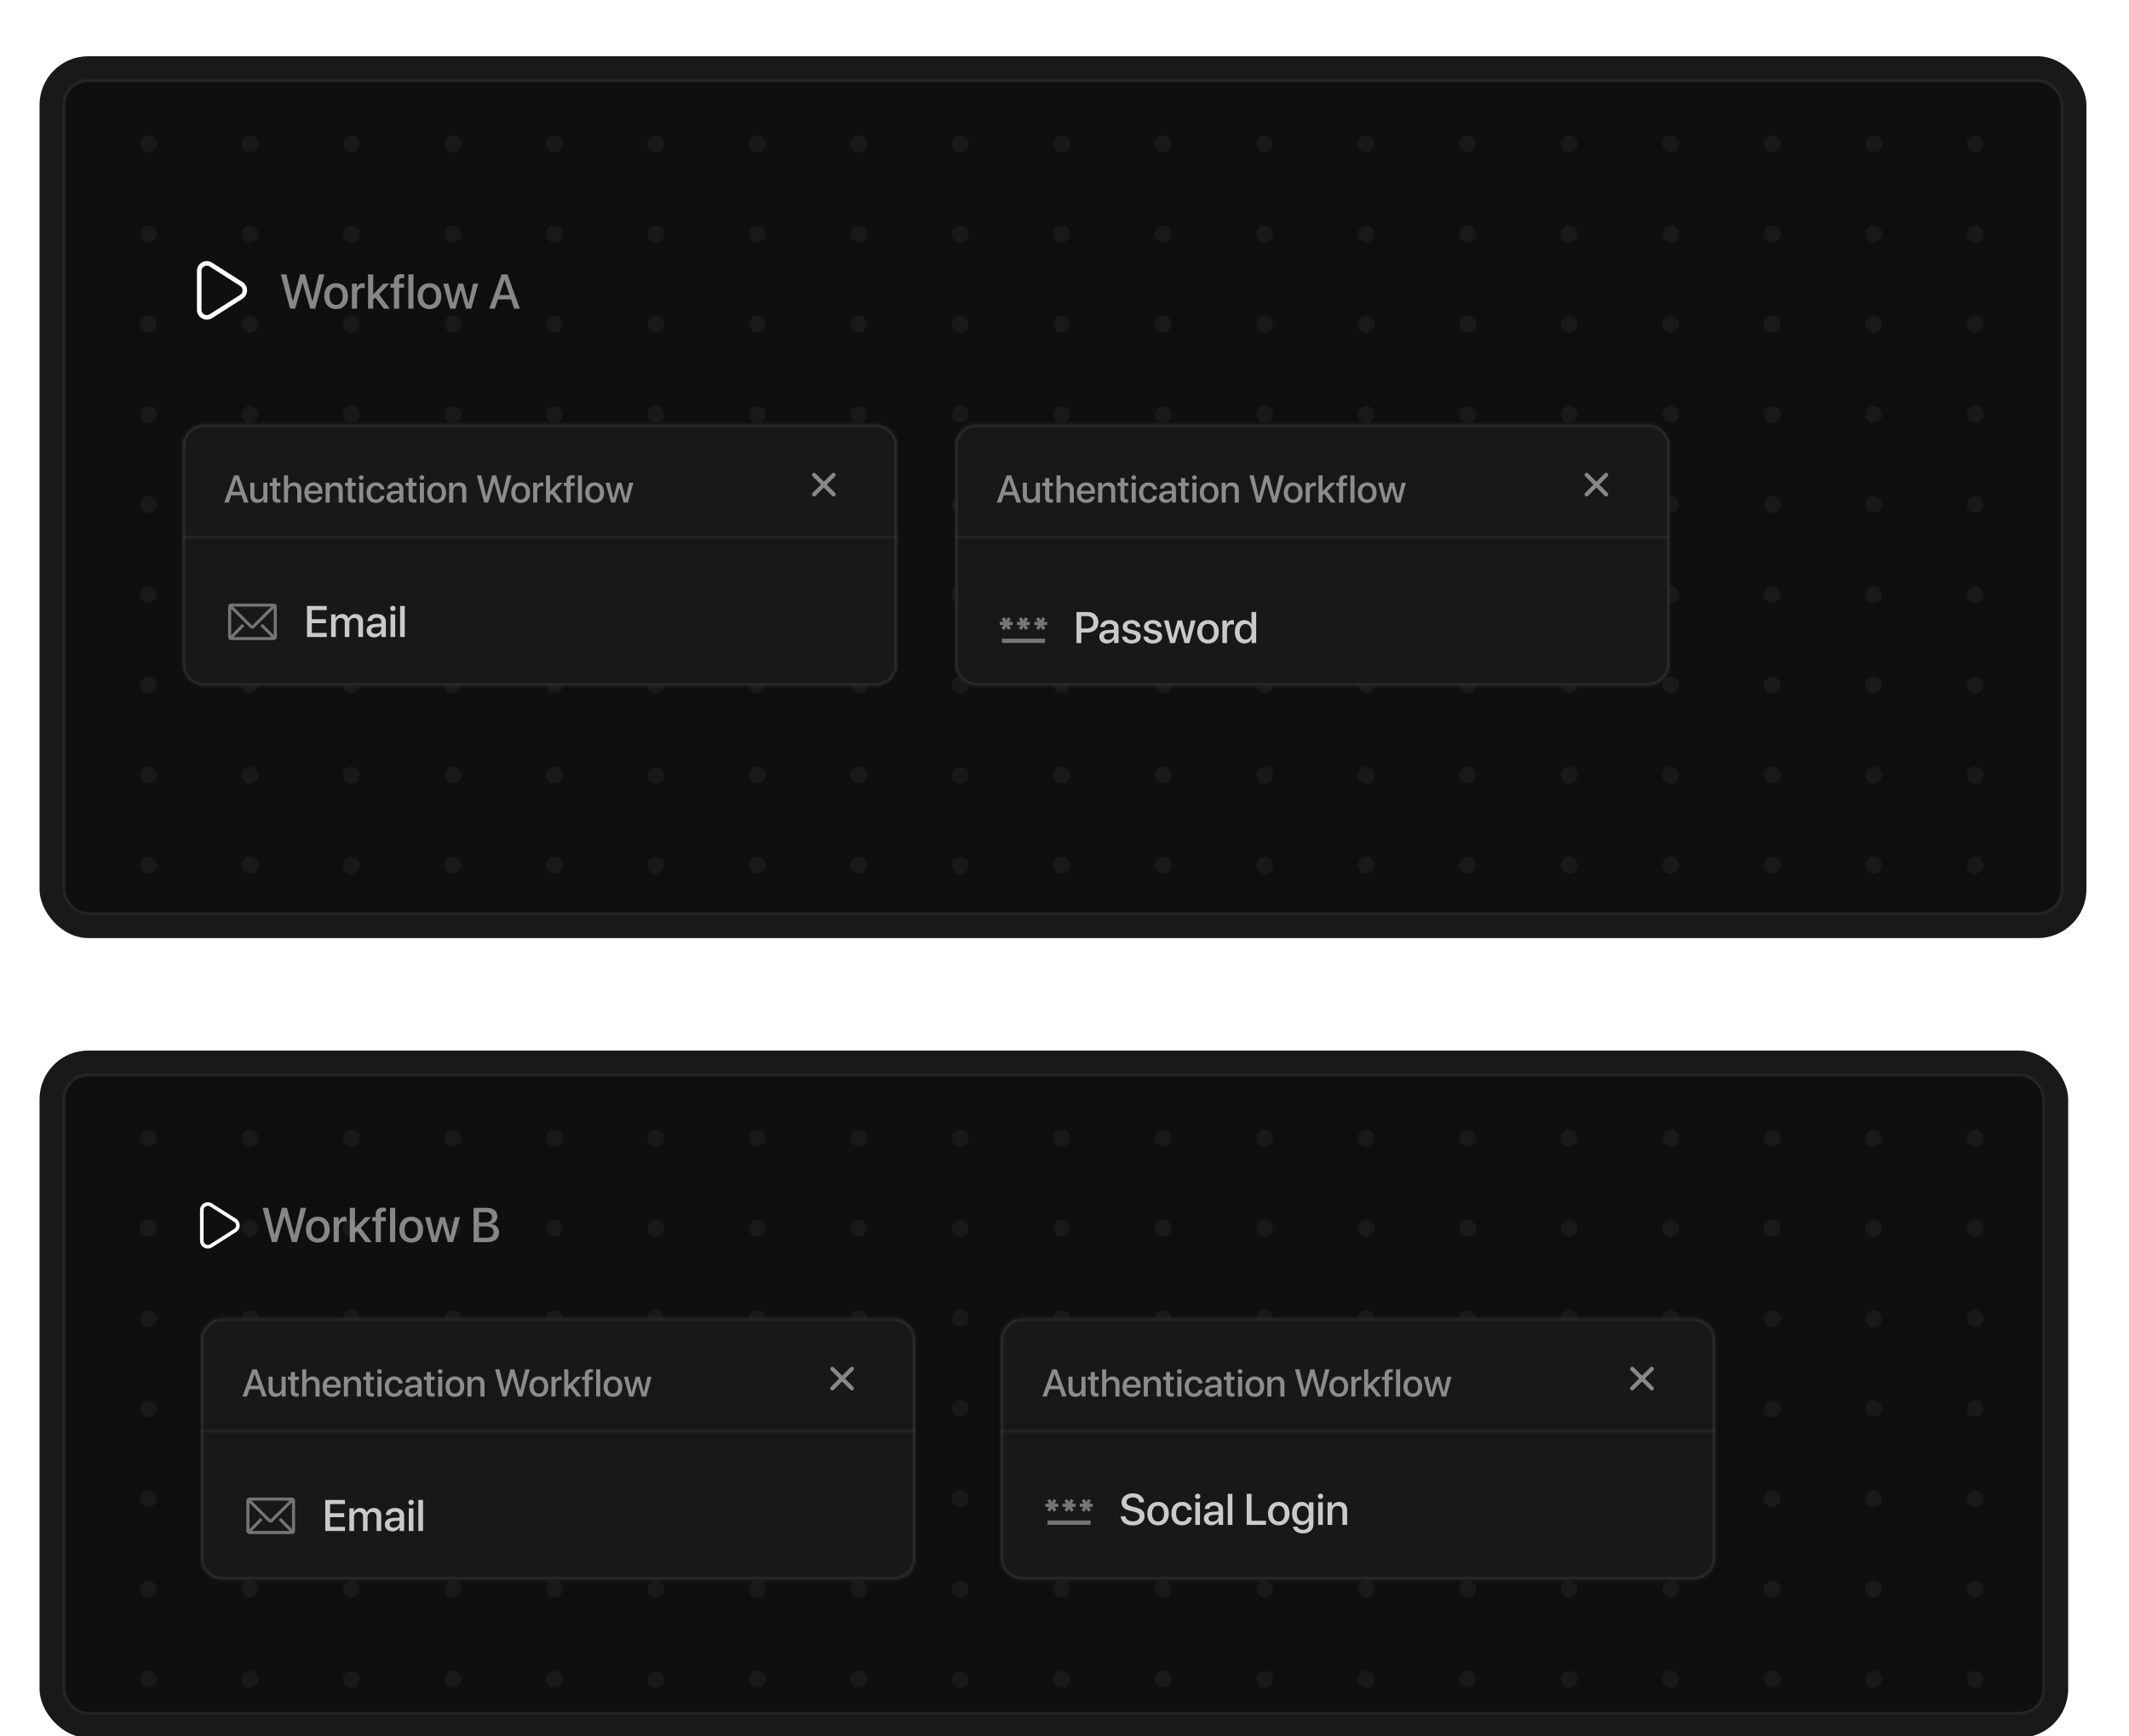
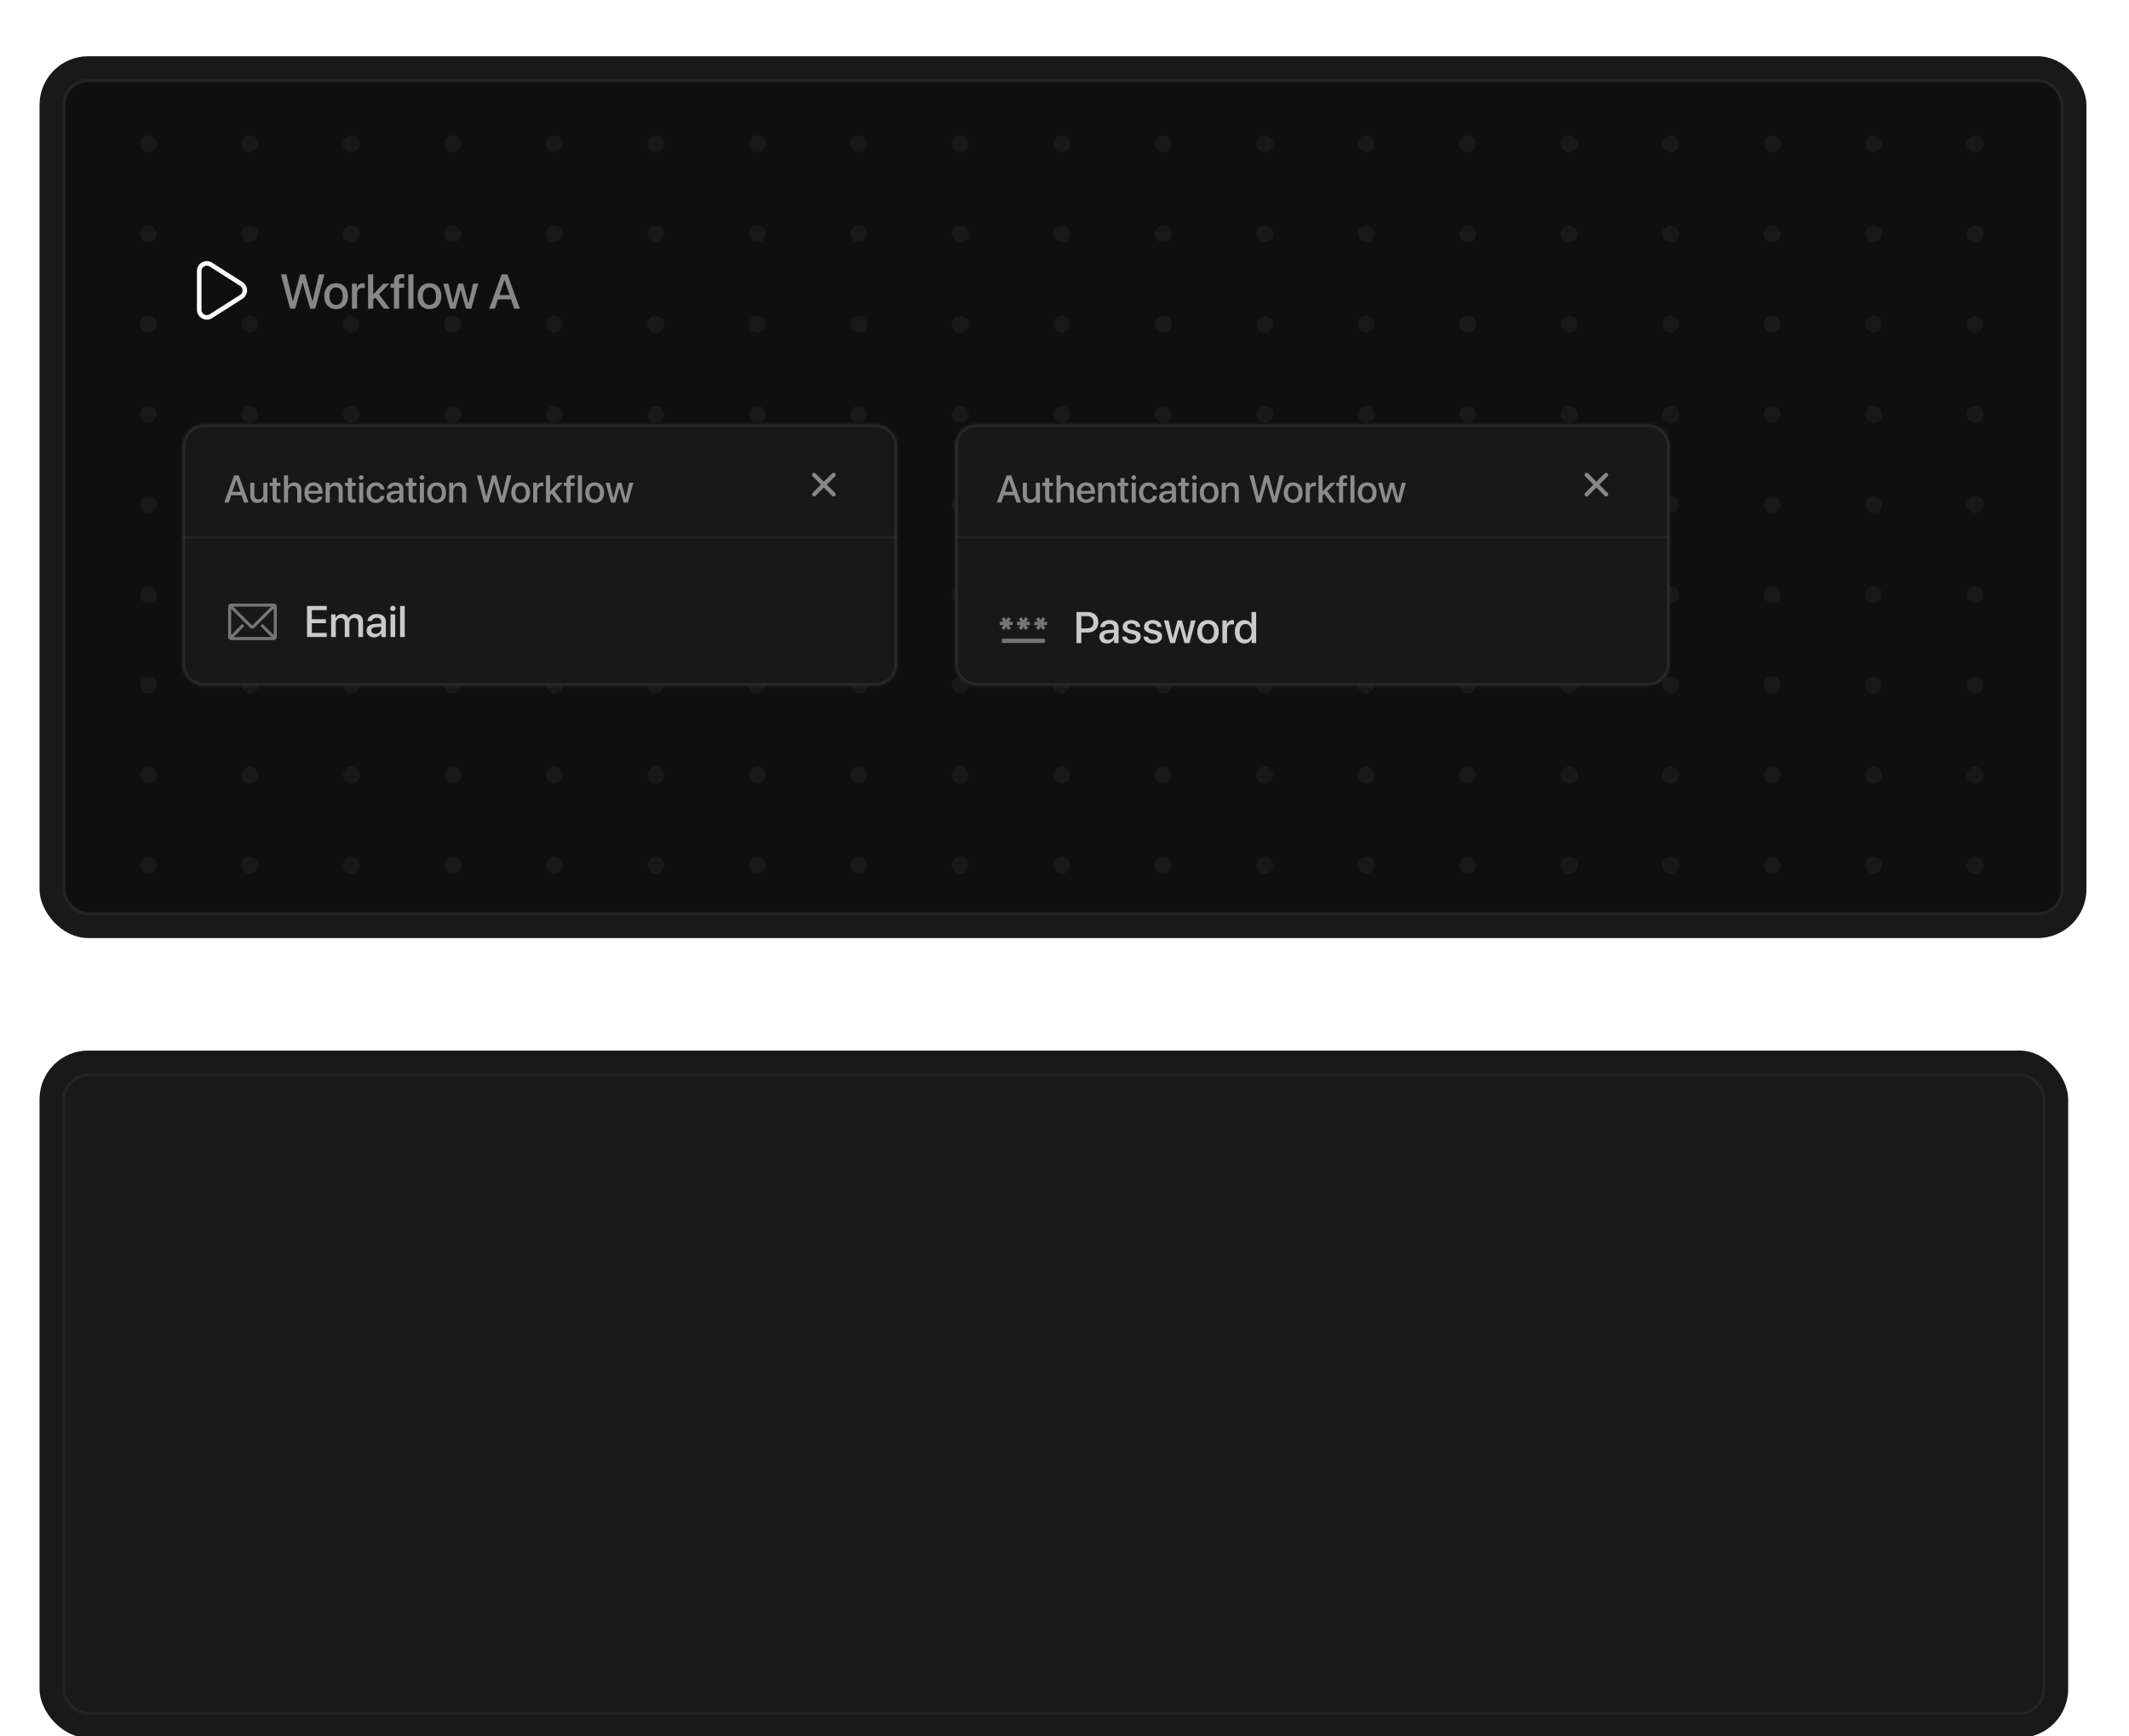
<svg xmlns="http://www.w3.org/2000/svg" width="700" height="571" viewBox="0 0 700 571" fill="none">
  <g clip-path="url(#clip0_862_56705)">
    <g clip-path="url(#clip1_862_56705)">
      <rect x="13" y="18.5" width="673" height="290" rx="16" fill="#191919" />
      <g filter="url(#filter0_d_862_56705)">
        <g clip-path="url(#clip2_862_56705)">
          <rect x="21" y="26.5" width="657" height="274" rx="8" fill="#0F0F0F" />
          <g opacity="0.3">
            <circle cx="48.781" cy="47.281" r="2.781" fill="#2B2E30" />
            <circle cx="82.148" cy="47.281" r="2.781" fill="#2B2E30" />
            <circle cx="115.519" cy="47.281" r="2.781" fill="#2B2E30" />
            <circle cx="148.886" cy="47.281" r="2.781" fill="#2B2E30" />
            <circle cx="182.253" cy="47.281" r="2.781" fill="#2B2E30" />
            <circle cx="215.621" cy="47.281" r="2.781" fill="#2B2E30" />
            <circle cx="248.992" cy="47.281" r="2.781" fill="#2B2E30" />
            <circle cx="282.359" cy="47.281" r="2.781" fill="#2B2E30" />
            <circle cx="315.726" cy="47.281" r="2.781" fill="#2B2E30" />
            <circle cx="349.097" cy="47.281" r="2.781" fill="#2B2E30" />
            <circle cx="382.464" cy="47.281" r="2.781" fill="#2B2E30" />
            <circle cx="415.831" cy="47.281" r="2.781" fill="#2B2E30" />
            <circle cx="449.199" cy="47.281" r="2.781" fill="#2B2E30" />
            <circle cx="482.57" cy="47.281" r="2.781" fill="#2B2E30" />
            <circle cx="515.937" cy="47.281" r="2.781" fill="#2B2E30" />
            <circle cx="549.304" cy="47.281" r="2.781" fill="#2B2E30" />
            <circle cx="582.675" cy="47.281" r="2.781" fill="#2B2E30" />
            <circle cx="616.042" cy="47.281" r="2.781" fill="#2B2E30" />
            <circle cx="649.41" cy="47.281" r="2.781" fill="#2B2E30" />
            <circle cx="48.781" cy="76.941" r="2.781" fill="#2B2E30" />
            <circle cx="82.148" cy="76.941" r="2.781" fill="#2B2E30" />
            <circle cx="115.519" cy="76.941" r="2.781" fill="#2B2E30" />
            <circle cx="148.886" cy="76.941" r="2.781" fill="#2B2E30" />
            <circle cx="182.253" cy="76.941" r="2.781" fill="#2B2E30" />
            <circle cx="215.621" cy="76.941" r="2.781" fill="#2B2E30" />
            <circle cx="248.992" cy="76.941" r="2.781" fill="#2B2E30" />
            <circle cx="282.359" cy="76.941" r="2.781" fill="#2B2E30" />
            <circle cx="315.726" cy="76.941" r="2.781" fill="#2B2E30" />
            <circle cx="349.097" cy="76.941" r="2.781" fill="#2B2E30" />
            <circle cx="382.464" cy="76.941" r="2.781" fill="#2B2E30" />
            <circle cx="415.831" cy="76.941" r="2.781" fill="#2B2E30" />
            <circle cx="449.199" cy="76.941" r="2.781" fill="#2B2E30" />
            <circle cx="482.57" cy="76.941" r="2.781" fill="#2B2E30" />
            <circle cx="515.937" cy="76.941" r="2.781" fill="#2B2E30" />
            <circle cx="549.304" cy="76.941" r="2.781" fill="#2B2E30" />
            <circle cx="582.675" cy="76.941" r="2.781" fill="#2B2E30" />
            <circle cx="616.042" cy="76.941" r="2.781" fill="#2B2E30" />
            <circle cx="649.41" cy="76.941" r="2.781" fill="#2B2E30" />
            <circle cx="48.781" cy="106.603" r="2.781" fill="#2B2E30" />
            <circle cx="82.148" cy="106.603" r="2.781" fill="#2B2E30" />
            <circle cx="115.519" cy="106.603" r="2.781" fill="#2B2E30" />
            <circle cx="148.886" cy="106.603" r="2.781" fill="#2B2E30" />
            <circle cx="182.253" cy="106.603" r="2.781" fill="#2B2E30" />
            <circle cx="215.621" cy="106.603" r="2.781" fill="#2B2E30" />
            <circle cx="248.992" cy="106.603" r="2.781" fill="#2B2E30" />
            <circle cx="282.359" cy="106.603" r="2.781" fill="#2B2E30" />
            <circle cx="315.726" cy="106.603" r="2.781" fill="#2B2E30" />
            <circle cx="349.097" cy="106.603" r="2.781" fill="#2B2E30" />
            <circle cx="382.464" cy="106.603" r="2.781" fill="#2B2E30" />
            <circle cx="415.831" cy="106.603" r="2.781" fill="#2B2E30" />
            <circle cx="449.199" cy="106.603" r="2.781" fill="#2B2E30" />
            <circle cx="482.57" cy="106.603" r="2.781" fill="#2B2E30" />
            <circle cx="515.937" cy="106.603" r="2.781" fill="#2B2E30" />
            <circle cx="549.304" cy="106.603" r="2.781" fill="#2B2E30" />
            <circle cx="582.675" cy="106.603" r="2.781" fill="#2B2E30" />
            <circle cx="616.042" cy="106.603" r="2.781" fill="#2B2E30" />
            <circle cx="649.41" cy="106.603" r="2.781" fill="#2B2E30" />
            <circle cx="48.781" cy="136.263" r="2.781" fill="#2B2E30" />
            <circle cx="82.148" cy="136.263" r="2.781" fill="#2B2E30" />
            <circle cx="115.519" cy="136.263" r="2.781" fill="#2B2E30" />
            <circle cx="148.886" cy="136.263" r="2.781" fill="#2B2E30" />
            <circle cx="182.253" cy="136.263" r="2.781" fill="#2B2E30" />
            <circle cx="215.621" cy="136.263" r="2.781" fill="#2B2E30" />
            <circle cx="248.992" cy="136.263" r="2.781" fill="#2B2E30" />
            <circle cx="282.359" cy="136.263" r="2.781" fill="#2B2E30" />
            <circle cx="315.726" cy="136.263" r="2.781" fill="#2B2E30" />
            <circle cx="349.097" cy="136.263" r="2.781" fill="#2B2E30" />
            <circle cx="382.464" cy="136.263" r="2.781" fill="#2B2E30" />
            <circle cx="415.831" cy="136.263" r="2.781" fill="#2B2E30" />
            <circle cx="449.199" cy="136.263" r="2.781" fill="#2B2E30" />
            <circle cx="482.57" cy="136.263" r="2.781" fill="#2B2E30" />
            <circle cx="515.937" cy="136.263" r="2.781" fill="#2B2E30" />
            <circle cx="549.304" cy="136.263" r="2.781" fill="#2B2E30" />
            <circle cx="582.675" cy="136.263" r="2.781" fill="#2B2E30" />
            <circle cx="616.042" cy="136.263" r="2.781" fill="#2B2E30" />
            <circle cx="649.41" cy="136.263" r="2.781" fill="#2B2E30" />
            <circle cx="48.781" cy="165.923" r="2.781" fill="#2B2E30" />
            <circle cx="82.148" cy="165.923" r="2.781" fill="#2B2E30" />
            <circle cx="115.519" cy="165.923" r="2.781" fill="#2B2E30" />
            <circle cx="148.886" cy="165.923" r="2.781" fill="#2B2E30" />
            <circle cx="182.253" cy="165.923" r="2.781" fill="#2B2E30" />
            <circle cx="215.621" cy="165.923" r="2.781" fill="#2B2E30" />
            <circle cx="248.992" cy="165.923" r="2.781" fill="#2B2E30" />
            <circle cx="282.359" cy="165.923" r="2.781" fill="#2B2E30" />
            <circle cx="315.726" cy="165.923" r="2.781" fill="#2B2E30" />
            <circle cx="349.097" cy="165.923" r="2.781" fill="#2B2E30" />
            <circle cx="382.464" cy="165.923" r="2.781" fill="#2B2E30" />
            <circle cx="415.831" cy="165.923" r="2.781" fill="#2B2E30" />
            <circle cx="449.199" cy="165.923" r="2.781" fill="#2B2E30" />
            <circle cx="482.57" cy="165.923" r="2.781" fill="#2B2E30" />
            <circle cx="515.937" cy="165.923" r="2.781" fill="#2B2E30" />
            <circle cx="549.304" cy="165.923" r="2.781" fill="#2B2E30" />
            <circle cx="582.675" cy="165.923" r="2.781" fill="#2B2E30" />
            <circle cx="616.042" cy="165.923" r="2.781" fill="#2B2E30" />
            <circle cx="649.41" cy="165.923" r="2.781" fill="#2B2E30" />
            <circle cx="48.781" cy="195.583" r="2.781" fill="#2B2E30" />
            <circle cx="82.148" cy="195.583" r="2.781" fill="#2B2E30" />
            <circle cx="115.519" cy="195.583" r="2.781" fill="#2B2E30" />
            <circle cx="148.886" cy="195.583" r="2.781" fill="#2B2E30" />
            <circle cx="182.253" cy="195.583" r="2.781" fill="#2B2E30" />
            <circle cx="215.621" cy="195.583" r="2.781" fill="#2B2E30" />
            <circle cx="248.992" cy="195.583" r="2.781" fill="#2B2E30" />
            <circle cx="282.359" cy="195.583" r="2.781" fill="#2B2E30" />
            <circle cx="315.726" cy="195.583" r="2.781" fill="#2B2E30" />
            <circle cx="349.097" cy="195.583" r="2.781" fill="#2B2E30" />
            <circle cx="382.464" cy="195.583" r="2.781" fill="#2B2E30" />
            <circle cx="415.831" cy="195.583" r="2.781" fill="#2B2E30" />
            <circle cx="449.199" cy="195.583" r="2.781" fill="#2B2E30" />
            <circle cx="482.57" cy="195.583" r="2.781" fill="#2B2E30" />
            <circle cx="515.937" cy="195.583" r="2.781" fill="#2B2E30" />
            <circle cx="549.304" cy="195.583" r="2.781" fill="#2B2E30" />
            <circle cx="582.675" cy="195.583" r="2.781" fill="#2B2E30" />
            <circle cx="616.042" cy="195.583" r="2.781" fill="#2B2E30" />
            <circle cx="649.41" cy="195.583" r="2.781" fill="#2B2E30" />
            <circle cx="48.781" cy="225.246" r="2.781" fill="#2B2E30" />
            <circle cx="82.148" cy="225.246" r="2.781" fill="#2B2E30" />
            <circle cx="115.519" cy="225.246" r="2.781" fill="#2B2E30" />
            <circle cx="148.886" cy="225.246" r="2.781" fill="#2B2E30" />
            <circle cx="182.253" cy="225.246" r="2.781" fill="#2B2E30" />
            <circle cx="215.621" cy="225.246" r="2.781" fill="#2B2E30" />
            <circle cx="248.992" cy="225.246" r="2.781" fill="#2B2E30" />
            <circle cx="282.359" cy="225.246" r="2.781" fill="#2B2E30" />
            <circle cx="315.726" cy="225.246" r="2.781" fill="#2B2E30" />
            <circle cx="349.097" cy="225.246" r="2.781" fill="#2B2E30" />
            <circle cx="382.464" cy="225.246" r="2.781" fill="#2B2E30" />
            <circle cx="415.831" cy="225.246" r="2.781" fill="#2B2E30" />
            <circle cx="449.199" cy="225.246" r="2.781" fill="#2B2E30" />
            <circle cx="482.57" cy="225.246" r="2.781" fill="#2B2E30" />
            <circle cx="515.937" cy="225.246" r="2.781" fill="#2B2E30" />
            <circle cx="549.304" cy="225.246" r="2.781" fill="#2B2E30" />
            <circle cx="582.675" cy="225.246" r="2.781" fill="#2B2E30" />
            <circle cx="616.042" cy="225.246" r="2.781" fill="#2B2E30" />
            <circle cx="649.41" cy="225.246" r="2.781" fill="#2B2E30" />
            <circle cx="48.781" cy="254.906" r="2.781" fill="#2B2E30" />
            <circle cx="82.148" cy="254.906" r="2.781" fill="#2B2E30" />
            <circle cx="115.519" cy="254.906" r="2.781" fill="#2B2E30" />
            <circle cx="148.886" cy="254.906" r="2.781" fill="#2B2E30" />
            <circle cx="182.253" cy="254.906" r="2.781" fill="#2B2E30" />
            <circle cx="215.621" cy="254.906" r="2.781" fill="#2B2E30" />
            <circle cx="248.992" cy="254.906" r="2.781" fill="#2B2E30" />
            <circle cx="282.359" cy="254.906" r="2.781" fill="#2B2E30" />
            <circle cx="315.726" cy="254.906" r="2.781" fill="#2B2E30" />
            <circle cx="349.097" cy="254.906" r="2.781" fill="#2B2E30" />
            <circle cx="382.464" cy="254.906" r="2.781" fill="#2B2E30" />
            <circle cx="415.831" cy="254.906" r="2.781" fill="#2B2E30" />
            <circle cx="449.199" cy="254.906" r="2.781" fill="#2B2E30" />
            <circle cx="482.57" cy="254.906" r="2.781" fill="#2B2E30" />
            <circle cx="515.937" cy="254.906" r="2.781" fill="#2B2E30" />
            <circle cx="549.304" cy="254.906" r="2.781" fill="#2B2E30" />
            <circle cx="582.675" cy="254.906" r="2.781" fill="#2B2E30" />
            <circle cx="616.042" cy="254.906" r="2.781" fill="#2B2E30" />
            <circle cx="649.41" cy="254.906" r="2.781" fill="#2B2E30" />
            <circle cx="48.781" cy="284.566" r="2.781" fill="#2B2E30" />
            <circle cx="82.148" cy="284.566" r="2.781" fill="#2B2E30" />
            <circle cx="115.519" cy="284.566" r="2.781" fill="#2B2E30" />
            <circle cx="148.886" cy="284.566" r="2.781" fill="#2B2E30" />
            <circle cx="182.253" cy="284.566" r="2.781" fill="#2B2E30" />
            <circle cx="215.621" cy="284.566" r="2.781" fill="#2B2E30" />
            <circle cx="248.992" cy="284.566" r="2.781" fill="#2B2E30" />
            <circle cx="282.359" cy="284.566" r="2.781" fill="#2B2E30" />
            <circle cx="315.726" cy="284.566" r="2.781" fill="#2B2E30" />
            <circle cx="349.097" cy="284.566" r="2.781" fill="#2B2E30" />
            <circle cx="382.464" cy="284.566" r="2.781" fill="#2B2E30" />
            <circle cx="415.831" cy="284.566" r="2.781" fill="#2B2E30" />
            <circle cx="449.199" cy="284.566" r="2.781" fill="#2B2E30" />
            <circle cx="482.57" cy="284.566" r="2.781" fill="#2B2E30" />
            <circle cx="515.937" cy="284.566" r="2.781" fill="#2B2E30" />
            <circle cx="549.304" cy="284.566" r="2.781" fill="#2B2E30" />
            <circle cx="582.675" cy="284.566" r="2.781" fill="#2B2E30" />
            <circle cx="616.042" cy="284.566" r="2.781" fill="#2B2E30" />
            <circle cx="649.41" cy="284.566" r="2.781" fill="#2B2E30" />
          </g>
          <g clip-path="url(#clip3_862_56705)">
            <mask id="path-174-inside-1_862_56705" fill="white">
              <path d="M314 146.748C314 142.745 317.245 139.5 321.248 139.5H541.752C545.755 139.5 549 142.745 549 146.748V218.252C549 222.255 545.755 225.5 541.752 225.5H321.248C317.245 225.5 314 222.255 314 218.252V146.748Z" />
            </mask>
            <path d="M314 146.748C314 142.745 317.245 139.5 321.248 139.5H541.752C545.755 139.5 549 142.745 549 146.748V218.252C549 222.255 545.755 225.5 541.752 225.5H321.248C317.245 225.5 314 222.255 314 218.252V146.748Z" fill="#181818" />
            <path opacity="0.5" d="M334.24 165.279L333.422 162.864H330.015L329.198 165.279H327.755L330.982 156.342H332.481L335.707 165.279H334.24ZM331.7 157.828L330.368 161.749H333.069L331.737 157.828H331.7ZM341.92 158.764V165.279H340.638V164.177H340.607C340.247 164.957 339.585 165.397 338.587 165.397C337.169 165.397 336.302 164.474 336.302 162.981V158.764H337.64V162.721C337.64 163.712 338.111 164.245 339.033 164.245C340 164.245 340.582 163.576 340.582 162.56V158.764H341.92ZM343.635 157.221H344.979V158.764H346.218V159.823H344.979V163.415C344.979 163.979 345.227 164.233 345.772 164.233C345.908 164.233 346.125 164.22 346.212 164.202V165.261C346.063 165.298 345.766 165.323 345.469 165.323C344.149 165.323 343.635 164.821 343.635 163.564V159.823H342.688V158.764H343.635V157.221ZM347.37 165.279V156.342H348.695V159.854H348.726C349.086 159.092 349.798 158.652 350.789 158.652C352.22 158.652 353.074 159.606 353.074 161.08V165.279H351.73V161.34C351.73 160.38 351.247 159.804 350.306 159.804C349.315 159.804 348.708 160.485 348.708 161.514V165.279H347.37ZM357.094 159.724C356.159 159.724 355.502 160.436 355.434 161.421H358.692C358.661 160.423 358.029 159.724 357.094 159.724ZM358.686 163.365H359.955C359.77 164.555 358.642 165.403 357.15 165.403C355.236 165.403 354.078 164.109 354.078 162.052C354.078 160.009 355.255 158.646 357.094 158.646C358.903 158.646 360.03 159.922 360.03 161.898V162.356H355.428V162.436C355.428 163.57 356.109 164.319 357.181 164.319C357.943 164.319 358.506 163.935 358.686 163.365ZM361.07 165.279V158.764H362.346V159.854H362.377C362.73 159.11 363.424 158.652 364.427 158.652C365.864 158.652 366.688 159.569 366.688 161.061V165.279H365.344V161.322C365.344 160.343 364.886 159.804 363.957 159.804C363.015 159.804 362.408 160.473 362.408 161.483V165.279H361.07ZM368.373 157.221H369.717V158.764H370.955V159.823H369.717V163.415C369.717 163.979 369.964 164.233 370.509 164.233C370.646 164.233 370.862 164.22 370.949 164.202V165.261C370.801 165.298 370.503 165.323 370.206 165.323C368.887 165.323 368.373 164.821 368.373 163.564V159.823H367.425V158.764H368.373V157.221ZM372.101 165.279V158.764H373.439V165.279H372.101ZM372.77 157.81C372.343 157.81 371.996 157.469 371.996 157.048C371.996 156.621 372.343 156.28 372.77 156.28C373.204 156.28 373.551 156.621 373.551 157.048C373.551 157.469 373.204 157.81 372.77 157.81ZM380.401 161.006H379.125C378.989 160.312 378.468 159.761 377.595 159.761C376.561 159.761 375.879 160.622 375.879 162.021C375.879 163.452 376.567 164.282 377.607 164.282C378.431 164.282 378.97 163.83 379.125 163.074H380.413C380.271 164.462 379.162 165.403 377.595 165.403C375.731 165.403 374.517 164.127 374.517 162.021C374.517 159.953 375.731 158.646 377.583 158.646C379.261 158.646 380.283 159.724 380.401 161.006ZM383.64 164.332C384.575 164.332 385.306 163.688 385.306 162.839V162.325L383.702 162.424C382.903 162.48 382.451 162.833 382.451 163.39C382.451 163.96 382.921 164.332 383.64 164.332ZM383.268 165.391C381.992 165.391 381.101 164.598 381.101 163.427C381.101 162.288 381.974 161.588 383.522 161.501L385.306 161.396V160.894C385.306 160.17 384.817 159.736 383.999 159.736C383.225 159.736 382.742 160.108 382.624 160.69H381.361C381.435 159.513 382.438 158.646 384.049 158.646C385.628 158.646 386.638 159.482 386.638 160.789V165.279H385.356V164.208H385.325C384.947 164.932 384.123 165.391 383.268 165.391ZM388.329 157.221H389.673V158.764H390.911V159.823H389.673V163.415C389.673 163.979 389.92 164.233 390.465 164.233C390.602 164.233 390.818 164.22 390.905 164.202V165.261C390.756 165.298 390.459 165.323 390.162 165.323C388.843 165.323 388.329 164.821 388.329 163.564V159.823H387.381V158.764H388.329V157.221ZM392.057 165.279V158.764H393.395V165.279H392.057ZM392.726 157.81C392.299 157.81 391.952 157.469 391.952 157.048C391.952 156.621 392.299 156.28 392.726 156.28C393.16 156.28 393.506 156.621 393.506 157.048C393.506 157.469 393.16 157.81 392.726 157.81ZM397.563 165.403C395.699 165.403 394.473 164.121 394.473 162.021C394.473 159.928 395.705 158.646 397.563 158.646C399.421 158.646 400.654 159.928 400.654 162.021C400.654 164.121 399.428 165.403 397.563 165.403ZM397.563 164.301C398.616 164.301 399.291 163.471 399.291 162.021C399.291 160.578 398.61 159.748 397.563 159.748C396.517 159.748 395.835 160.578 395.835 162.021C395.835 163.471 396.517 164.301 397.563 164.301ZM401.688 165.279V158.764H402.964V159.854H402.995C403.348 159.11 404.042 158.652 405.045 158.652C406.482 158.652 407.306 159.569 407.306 161.061V165.279H405.962V161.322C405.962 160.343 405.503 159.804 404.574 159.804C403.633 159.804 403.026 160.473 403.026 161.483V165.279H401.688ZM416.435 158.541L414.509 165.279H413.196L410.787 156.342H412.23L413.883 163.341H413.933L415.822 156.342H417.11L419.006 163.341H419.055L420.709 156.342H422.152L419.736 165.279H418.43L416.497 158.541H416.435ZM425.187 165.403C423.323 165.403 422.096 164.121 422.096 162.021C422.096 159.928 423.329 158.646 425.187 158.646C427.045 158.646 428.277 159.928 428.277 162.021C428.277 164.121 427.051 165.403 425.187 165.403ZM425.187 164.301C426.24 164.301 426.915 163.471 426.915 162.021C426.915 160.578 426.234 159.748 425.187 159.748C424.14 159.748 423.459 160.578 423.459 162.021C423.459 163.471 424.14 164.301 425.187 164.301ZM429.312 165.279V158.764H430.588V159.872H430.619C430.835 159.11 431.418 158.658 432.186 158.658C432.378 158.658 432.545 158.689 432.644 158.708V159.953C432.539 159.909 432.303 159.878 432.043 159.878C431.182 159.878 430.65 160.454 430.65 161.377V165.279H429.312ZM434.874 161.557L437.506 158.764H439.079L436.379 161.569L439.184 165.279H437.63L435.419 162.387L434.861 162.938V165.279H433.523V156.342H434.861V161.557H434.874ZM440.268 165.279V159.823H439.37V158.776H440.268V158.138C440.268 156.875 440.863 156.28 442.188 156.28C442.461 156.28 442.764 156.311 442.938 156.342V157.333C442.808 157.308 442.628 157.296 442.449 157.296C441.866 157.296 441.594 157.587 441.594 158.163V158.776H442.913V159.823H441.612V165.279H440.268ZM444.015 165.279V156.342H445.353V165.279H444.015ZM449.528 165.403C447.664 165.403 446.437 164.121 446.437 162.021C446.437 159.928 447.67 158.646 449.528 158.646C451.386 158.646 452.618 159.928 452.618 162.021C452.618 164.121 451.392 165.403 449.528 165.403ZM449.528 164.301C450.581 164.301 451.256 163.471 451.256 162.021C451.256 160.578 450.575 159.748 449.528 159.748C448.481 159.748 447.8 160.578 447.8 162.021C447.8 163.471 448.481 164.301 449.528 164.301ZM462.225 158.764L460.441 165.279H459.047L457.679 160.399H457.648L456.291 165.279H454.91L453.12 158.764H454.458L455.647 163.892H455.672L457.028 158.764H458.317L459.679 163.892H459.71L460.899 158.764H462.225Z" fill="white" />
            <path d="M314 176.648H584" stroke="#232525" stroke-width="0.906" />
            <path d="M521.672 162.576L528.079 156.17M521.672 156.17L528.079 162.576" stroke="#888888" stroke-width="1.359" stroke-linecap="round" />
            <g clip-path="url(#clip4_862_56705)">
              <path d="M329.415 211.461V210.044H343.582V211.461H329.415ZM330.23 207.176L329.309 206.644L329.911 205.582H328.707V204.519H329.911L329.309 203.492L330.23 202.961L330.832 203.988L331.434 202.961L332.355 203.492L331.753 204.519H332.957V205.582H331.753L332.355 206.644L331.434 207.176L330.832 206.113L330.23 207.176ZM335.897 207.176L334.976 206.644L335.578 205.582H334.374V204.519H335.578L334.976 203.492L335.897 202.961L336.499 203.988L337.101 202.961L338.022 203.492L337.42 204.519H338.624V205.582H337.42L338.022 206.644L337.101 207.176L336.499 206.113L335.897 207.176ZM341.563 207.176L340.642 206.644L341.245 205.582H340.04V204.519H341.245L340.642 203.492L341.563 202.961L342.165 203.988L342.767 202.961L343.688 203.492L343.086 204.519H344.29V205.582H343.086L343.688 206.644L342.767 207.176L342.165 206.113L341.563 207.176Z" fill="#757575" />
            </g>
            <path d="M353.945 201.286H357.775C359.757 201.286 361.137 202.652 361.137 204.641C361.137 206.637 359.728 208.01 357.725 208.01H355.531V211.5H353.945V201.286ZM355.531 202.624V206.68H357.35C358.73 206.68 359.516 205.936 359.516 204.648C359.516 203.36 358.73 202.624 357.357 202.624H355.531ZM364.351 210.417C365.419 210.417 366.255 209.681 366.255 208.711V208.124L364.421 208.237C363.508 208.301 362.992 208.704 362.992 209.341C362.992 209.992 363.53 210.417 364.351 210.417ZM363.926 211.627C362.468 211.627 361.448 210.721 361.448 209.384C361.448 208.081 362.447 207.281 364.216 207.182L366.255 207.062V206.488C366.255 205.66 365.696 205.165 364.761 205.165C363.876 205.165 363.324 205.59 363.19 206.255H361.746C361.831 204.91 362.977 203.919 364.818 203.919C366.623 203.919 367.777 204.875 367.777 206.368V211.5H366.311V210.275H366.276C365.844 211.104 364.903 211.627 363.926 211.627ZM369.129 206.163C369.129 204.832 370.304 203.919 372.045 203.919C373.701 203.919 374.862 204.846 374.912 206.17H373.475C373.404 205.497 372.859 205.08 372.002 205.08C371.174 205.08 370.622 205.483 370.622 206.071C370.622 206.531 370.99 206.842 371.762 207.034L373.015 207.324C374.515 207.685 375.082 208.251 375.082 209.348C375.082 210.707 373.815 211.642 371.988 211.642C370.226 211.642 369.058 210.728 368.937 209.362H370.452C370.573 210.077 371.125 210.474 372.059 210.474C372.979 210.474 373.546 210.091 373.546 209.49C373.546 209.015 373.262 208.754 372.484 208.555L371.153 208.23C369.808 207.904 369.129 207.203 369.129 206.163ZM376.136 206.163C376.136 204.832 377.311 203.919 379.053 203.919C380.709 203.919 381.87 204.846 381.919 206.17H380.482C380.412 205.497 379.867 205.08 379.01 205.08C378.182 205.08 377.63 205.483 377.63 206.071C377.63 206.531 377.998 206.842 378.769 207.034L380.022 207.324C381.523 207.685 382.089 208.251 382.089 209.348C382.089 210.707 380.822 211.642 378.996 211.642C377.233 211.642 376.065 210.728 375.945 209.362H377.46C377.58 210.077 378.132 210.474 379.067 210.474C379.987 210.474 380.553 210.091 380.553 209.49C380.553 209.015 380.27 208.754 379.491 208.555L378.161 208.23C376.816 207.904 376.136 207.203 376.136 206.163ZM393.103 204.053L391.065 211.5H389.472L387.908 205.922H387.872L386.322 211.5H384.744L382.698 204.053H384.227L385.586 209.914H385.614L387.164 204.053H388.637L390.194 209.914H390.229L391.588 204.053H393.103ZM397.195 211.642C395.064 211.642 393.662 210.176 393.662 207.777C393.662 205.384 395.071 203.919 397.195 203.919C399.318 203.919 400.727 205.384 400.727 207.777C400.727 210.176 399.325 211.642 397.195 211.642ZM397.195 210.382C398.398 210.382 399.169 209.433 399.169 207.777C399.169 206.127 398.391 205.179 397.195 205.179C395.998 205.179 395.22 206.127 395.22 207.777C395.22 209.433 395.998 210.382 397.195 210.382ZM401.909 211.5V204.053H403.367V205.321H403.402C403.65 204.45 404.316 203.933 405.193 203.933C405.413 203.933 405.604 203.969 405.717 203.99V205.413C405.597 205.363 405.328 205.328 405.03 205.328C404.047 205.328 403.438 205.986 403.438 207.041V211.5H401.909ZM409.136 211.627C407.253 211.627 406.007 210.127 406.007 207.777C406.007 205.427 407.253 203.933 409.122 203.933C410.191 203.933 411.04 204.471 411.458 205.292H411.486V201.286H413.022V211.5H411.536V210.233H411.507C411.068 211.082 410.219 211.627 409.136 211.627ZM409.539 205.221C408.329 205.221 407.572 206.212 407.572 207.777C407.572 209.348 408.329 210.332 409.539 210.332C410.714 210.332 411.5 209.334 411.5 207.777C411.5 206.234 410.714 205.221 409.539 205.221Z" fill="#CACACA" />
          </g>
          <path d="M321.248 140.406H541.752V138.594H321.248V140.406ZM548.094 146.748V218.252H549.906V146.748H548.094ZM541.752 224.594H321.248V226.406H541.752V224.594ZM314.906 218.252V146.748H313.094V218.252H314.906ZM321.248 224.594C317.746 224.594 314.906 221.754 314.906 218.252H313.094C313.094 222.755 316.745 226.406 321.248 226.406V224.594ZM548.094 218.252C548.094 221.754 545.254 224.594 541.752 224.594V226.406C546.255 226.406 549.906 222.755 549.906 218.252H548.094ZM541.752 140.406C545.254 140.406 548.094 143.246 548.094 146.748H549.906C549.906 142.245 546.255 138.594 541.752 138.594V140.406ZM321.248 138.594C316.745 138.594 313.094 142.245 313.094 146.748H314.906C314.906 143.246 317.746 140.406 321.248 140.406V138.594Z" fill="#3F3F3F" fill-opacity="0.5" mask="url(#path-174-inside-1_862_56705)" />
          <g clip-path="url(#clip5_862_56705)">
            <mask id="path-181-inside-2_862_56705" fill="white">
              <path d="M60 146.748C60 142.745 63.245 139.5 67.248 139.5H287.752C291.755 139.5 295 142.745 295 146.748V218.5C295 222.366 291.866 225.5 288 225.5H67C63.134 225.5 60 222.366 60 218.5V146.748Z" />
            </mask>
            <path d="M60 146.748C60 142.745 63.245 139.5 67.248 139.5H287.752C291.755 139.5 295 142.745 295 146.748V218.5C295 222.366 291.866 225.5 288 225.5H67C63.134 225.5 60 222.366 60 218.5V146.748Z" fill="#181818" />
            <path opacity="0.5" d="M80.24 165.279L79.422 162.864H76.016L75.198 165.279H73.755L76.982 156.342H78.481L81.707 165.279H80.24ZM77.7 157.828L76.368 161.749H79.069L77.737 157.828H77.7ZM87.92 158.764V165.279H86.638V164.177H86.607C86.247 164.957 85.585 165.397 84.588 165.397C83.169 165.397 82.302 164.474 82.302 162.981V158.764H83.64V162.721C83.64 163.712 84.111 164.245 85.033 164.245C86 164.245 86.582 163.576 86.582 162.56V158.764H87.92ZM89.635 157.221H90.979V158.764H92.218V159.823H90.979V163.415C90.979 163.979 91.227 164.233 91.772 164.233C91.908 164.233 92.125 164.22 92.212 164.202V165.261C92.063 165.298 91.766 165.323 91.469 165.323C90.149 165.323 89.635 164.821 89.635 163.564V159.823H88.688V158.764H89.635V157.221ZM93.37 165.279V156.342H94.695V159.854H94.726C95.086 159.092 95.798 158.652 96.789 158.652C98.22 158.652 99.074 159.606 99.074 161.08V165.279H97.73V161.34C97.73 160.38 97.247 159.804 96.306 159.804C95.315 159.804 94.708 160.485 94.708 161.514V165.279H93.37ZM103.094 159.724C102.159 159.724 101.502 160.436 101.434 161.421H104.692C104.661 160.423 104.029 159.724 103.094 159.724ZM104.686 163.365H105.955C105.77 164.555 104.642 165.403 103.15 165.403C101.236 165.403 100.078 164.109 100.078 162.052C100.078 160.009 101.255 158.646 103.094 158.646C104.903 158.646 106.03 159.922 106.03 161.898V162.356H101.428V162.436C101.428 163.57 102.109 164.319 103.181 164.319C103.943 164.319 104.506 163.935 104.686 163.365ZM107.07 165.279V158.764H108.346V159.854H108.377C108.73 159.11 109.424 158.652 110.427 158.652C111.864 158.652 112.688 159.569 112.688 161.061V165.279H111.344V161.322C111.344 160.343 110.886 159.804 109.957 159.804C109.015 159.804 108.408 160.473 108.408 161.483V165.279H107.07ZM114.373 157.221H115.717V158.764H116.955V159.823H115.717V163.415C115.717 163.979 115.964 164.233 116.509 164.233C116.646 164.233 116.862 164.22 116.949 164.202V165.261C116.801 165.298 116.503 165.323 116.206 165.323C114.887 165.323 114.373 164.821 114.373 163.564V159.823H113.425V158.764H114.373V157.221ZM118.101 165.279V158.764H119.439V165.279H118.101ZM118.77 157.81C118.343 157.81 117.996 157.469 117.996 157.048C117.996 156.621 118.343 156.28 118.77 156.28C119.204 156.28 119.551 156.621 119.551 157.048C119.551 157.469 119.204 157.81 118.77 157.81ZM126.401 161.006H125.125C124.989 160.312 124.468 159.761 123.595 159.761C122.561 159.761 121.879 160.622 121.879 162.021C121.879 163.452 122.567 164.282 123.607 164.282C124.431 164.282 124.97 163.83 125.125 163.074H126.413C126.271 164.462 125.162 165.403 123.595 165.403C121.731 165.403 120.517 164.127 120.517 162.021C120.517 159.953 121.731 158.646 123.583 158.646C125.261 158.646 126.283 159.724 126.401 161.006ZM129.64 164.332C130.575 164.332 131.306 163.688 131.306 162.839V162.325L129.702 162.424C128.903 162.48 128.451 162.833 128.451 163.39C128.451 163.96 128.921 164.332 129.64 164.332ZM129.268 165.391C127.992 165.391 127.101 164.598 127.101 163.427C127.101 162.288 127.974 161.588 129.522 161.501L131.306 161.396V160.894C131.306 160.17 130.817 159.736 129.999 159.736C129.225 159.736 128.742 160.108 128.624 160.69H127.361C127.435 159.513 128.438 158.646 130.049 158.646C131.628 158.646 132.638 159.482 132.638 160.789V165.279H131.356V164.208H131.325C130.947 164.932 130.123 165.391 129.268 165.391ZM134.329 157.221H135.673V158.764H136.911V159.823H135.673V163.415C135.673 163.979 135.92 164.233 136.465 164.233C136.602 164.233 136.818 164.22 136.905 164.202V165.261C136.756 165.298 136.459 165.323 136.162 165.323C134.843 165.323 134.329 164.821 134.329 163.564V159.823H133.381V158.764H134.329V157.221ZM138.057 165.279V158.764H139.395V165.279H138.057ZM138.726 157.81C138.299 157.81 137.952 157.469 137.952 157.048C137.952 156.621 138.299 156.28 138.726 156.28C139.16 156.28 139.506 156.621 139.506 157.048C139.506 157.469 139.16 157.81 138.726 157.81ZM143.563 165.403C141.699 165.403 140.473 164.121 140.473 162.021C140.473 159.928 141.705 158.646 143.563 158.646C145.421 158.646 146.654 159.928 146.654 162.021C146.654 164.121 145.428 165.403 143.563 165.403ZM143.563 164.301C144.616 164.301 145.291 163.471 145.291 162.021C145.291 160.578 144.61 159.748 143.563 159.748C142.517 159.748 141.835 160.578 141.835 162.021C141.835 163.471 142.517 164.301 143.563 164.301ZM147.688 165.279V158.764H148.964V159.854H148.995C149.348 159.11 150.042 158.652 151.045 158.652C152.482 158.652 153.306 159.569 153.306 161.061V165.279H151.962V161.322C151.962 160.343 151.503 159.804 150.574 159.804C149.633 159.804 149.026 160.473 149.026 161.483V165.279H147.688ZM162.435 158.541L160.509 165.279H159.196L156.787 156.342H158.23L159.883 163.341H159.933L161.822 156.342H163.11L165.006 163.341H165.055L166.709 156.342H168.152L165.736 165.279H164.43L162.497 158.541H162.435ZM171.187 165.403C169.323 165.403 168.096 164.121 168.096 162.021C168.096 159.928 169.329 158.646 171.187 158.646C173.045 158.646 174.277 159.928 174.277 162.021C174.277 164.121 173.051 165.403 171.187 165.403ZM171.187 164.301C172.24 164.301 172.915 163.471 172.915 162.021C172.915 160.578 172.234 159.748 171.187 159.748C170.14 159.748 169.459 160.578 169.459 162.021C169.459 163.471 170.14 164.301 171.187 164.301ZM175.312 165.279V158.764H176.588V159.872H176.619C176.835 159.11 177.418 158.658 178.186 158.658C178.378 158.658 178.545 158.689 178.644 158.708V159.953C178.539 159.909 178.303 159.878 178.043 159.878C177.182 159.878 176.65 160.454 176.65 161.377V165.279H175.312ZM180.874 161.557L183.506 158.764H185.079L182.379 161.569L185.184 165.279H183.63L181.419 162.387L180.861 162.938V165.279H179.523V156.342H180.861V161.557H180.874ZM186.268 165.279V159.823H185.37V158.776H186.268V158.138C186.268 156.875 186.863 156.28 188.188 156.28C188.461 156.28 188.764 156.311 188.938 156.342V157.333C188.808 157.308 188.628 157.296 188.449 157.296C187.866 157.296 187.594 157.587 187.594 158.163V158.776H188.913V159.823H187.612V165.279H186.268ZM190.015 165.279V156.342H191.353V165.279H190.015ZM195.528 165.403C193.664 165.403 192.437 164.121 192.437 162.021C192.437 159.928 193.67 158.646 195.528 158.646C197.386 158.646 198.618 159.928 198.618 162.021C198.618 164.121 197.392 165.403 195.528 165.403ZM195.528 164.301C196.581 164.301 197.256 163.471 197.256 162.021C197.256 160.578 196.575 159.748 195.528 159.748C194.481 159.748 193.8 160.578 193.8 162.021C193.8 163.471 194.481 164.301 195.528 164.301ZM208.225 158.764L206.441 165.279H205.047L203.679 160.399H203.648L202.291 165.279H200.91L199.12 158.764H200.458L201.647 163.892H201.672L203.028 158.764H204.317L205.679 163.892H205.71L206.899 158.764H208.225Z" fill="white" />
            <path d="M60 176.648H330" stroke="#232525" stroke-width="0.906" />
            <path d="M107.429 208.127V209.5H100.945V199.286H107.429V200.652H102.531V203.639H107.167V204.956H102.531V208.127H107.429ZM108.873 209.5V202.053H110.331V203.306H110.367C110.699 202.478 111.478 201.926 112.483 201.926C113.517 201.926 114.267 202.457 114.564 203.384H114.6C114.982 202.478 115.86 201.926 116.921 201.926C118.394 201.926 119.356 202.903 119.356 204.382V209.5H117.82V204.75C117.82 203.788 117.304 203.236 116.398 203.236C115.492 203.236 114.862 203.908 114.862 204.849V209.5H113.361V204.637C113.361 203.781 112.816 203.236 111.952 203.236C111.046 203.236 110.402 203.943 110.402 204.899V209.5H108.873ZM123.441 208.417C124.509 208.417 125.345 207.681 125.345 206.711V206.124L123.511 206.237C122.598 206.301 122.082 206.704 122.082 207.341C122.082 207.992 122.62 208.417 123.441 208.417ZM123.016 209.627C121.558 209.627 120.538 208.721 120.538 207.384C120.538 206.081 121.537 205.281 123.306 205.182L125.345 205.062V204.488C125.345 203.66 124.786 203.165 123.851 203.165C122.966 203.165 122.414 203.59 122.28 204.255H120.836C120.921 202.91 122.067 201.919 123.908 201.919C125.713 201.919 126.867 202.875 126.867 204.368V209.5H125.401V208.275H125.366C124.934 209.104 123.993 209.627 123.016 209.627ZM128.403 209.5V202.053H129.932V209.5H128.403ZM129.167 200.963C128.679 200.963 128.282 200.574 128.282 200.093C128.282 199.604 128.679 199.215 129.167 199.215C129.663 199.215 130.059 199.604 130.059 200.093C130.059 200.574 129.663 200.963 129.167 200.963ZM131.553 209.5V199.286H133.081V209.5H131.553Z" fill="#CACACA" />
            <path d="M267.672 162.576L274.079 156.17M267.672 156.17L274.079 162.576" stroke="#888888" stroke-width="1.359" stroke-linecap="round" />
            <g clip-path="url(#clip6_862_56705)">
              <path d="M90.004 198.5H76.004C75.739 198.5 75.484 198.605 75.297 198.793C75.109 198.98 75.004 199.235 75.004 199.5V209.5C75.004 209.765 75.109 210.02 75.297 210.207C75.484 210.395 75.739 210.5 76.004 210.5H90.004C90.269 210.5 90.523 210.395 90.711 210.207C90.899 210.02 91.004 209.765 91.004 209.5V199.5C91.004 199.235 90.899 198.98 90.711 198.793C90.523 198.605 90.269 198.5 90.004 198.5ZM89.234 209.5H76.834L80.334 205.88L79.614 205.185L76.004 208.92V200.26L82.219 206.445C82.406 206.631 82.66 206.736 82.924 206.736C83.188 206.736 83.442 206.631 83.629 206.445L90.004 200.105V208.855L86.324 205.175L85.619 205.88L89.234 209.5ZM76.659 199.5H89.194L82.924 205.735L76.659 199.5Z" fill="#757575" />
            </g>
          </g>
          <path d="M67.248 140.406H287.752V138.594H67.248V140.406ZM294.094 146.748V218.5H295.906V146.748H294.094ZM288 224.594H67V226.406H288V224.594ZM60.906 218.5V146.748H59.094V218.5H60.906ZM67 224.594C63.634 224.594 60.906 221.866 60.906 218.5H59.094C59.094 222.866 62.634 226.406 67 226.406V224.594ZM294.094 218.5C294.094 221.866 291.366 224.594 288 224.594V226.406C292.366 226.406 295.906 222.866 295.906 218.5H294.094ZM287.752 140.406C291.254 140.406 294.094 143.246 294.094 146.748H295.906C295.906 142.245 292.255 138.594 287.752 138.594V140.406ZM67.248 138.594C62.745 138.594 59.094 142.245 59.094 146.748H60.906C60.906 143.246 63.746 140.406 67.248 140.406V138.594Z" fill="#3F3F3F" fill-opacity="0.5" mask="url(#path-181-inside-2_862_56705)" />
          <path opacity="0.5" d="M99.469 93L97.039 101.5H95.383L92.344 90.227H94.164L96.25 99.055H96.312L98.695 90.227H100.32L102.711 99.055H102.773L104.859 90.227H106.68L103.633 101.5H101.984L99.547 93H99.469ZM110.508 101.656C108.156 101.656 106.609 100.039 106.609 97.391C106.609 94.75 108.164 93.133 110.508 93.133C112.852 93.133 114.406 94.75 114.406 97.391C114.406 100.039 112.859 101.656 110.508 101.656ZM110.508 100.266C111.836 100.266 112.688 99.219 112.688 97.391C112.688 95.57 111.828 94.523 110.508 94.523C109.188 94.523 108.328 95.57 108.328 97.391C108.328 99.219 109.188 100.266 110.508 100.266ZM115.711 101.5V93.281H117.32V94.68H117.359C117.633 93.719 118.367 93.148 119.336 93.148C119.578 93.148 119.789 93.188 119.914 93.211V94.781C119.781 94.727 119.484 94.688 119.156 94.688C118.07 94.688 117.398 95.414 117.398 96.578V101.5H115.711ZM122.727 96.805L126.047 93.281H128.031L124.625 96.82L128.164 101.5H126.203L123.414 97.852L122.711 98.547V101.5H121.023V90.227H122.711V96.805H122.727ZM129.531 101.5V94.617H128.398V93.297H129.531V92.492C129.531 90.898 130.281 90.148 131.953 90.148C132.297 90.148 132.68 90.188 132.898 90.227V91.477C132.734 91.445 132.508 91.43 132.281 91.43C131.547 91.43 131.203 91.797 131.203 92.523V93.297H132.867V94.617H131.227V101.5H129.531ZM134.258 101.5V90.227H135.945V101.5H134.258ZM141.211 101.656C138.859 101.656 137.312 100.039 137.312 97.391C137.312 94.75 138.867 93.133 141.211 93.133C143.555 93.133 145.109 94.75 145.109 97.391C145.109 100.039 143.562 101.656 141.211 101.656ZM141.211 100.266C142.539 100.266 143.391 99.219 143.391 97.391C143.391 95.57 142.531 94.523 141.211 94.523C139.891 94.523 139.031 95.57 139.031 97.391C139.031 99.219 139.891 100.266 141.211 100.266ZM157.227 93.281L154.977 101.5H153.219L151.492 95.344H151.453L149.742 101.5H148L145.742 93.281H147.43L148.93 99.75H148.961L150.672 93.281H152.297L154.016 99.75H154.055L155.555 93.281H157.227ZM169.055 101.5L168.023 98.453H163.727L162.695 101.5H160.875L164.945 90.227H166.836L170.906 101.5H169.055ZM165.852 92.102L164.172 97.047H167.578L165.898 92.102H165.852Z" fill="white" />
          <path d="M65.5 95.5V89.124C65.5 87.15 67.68 85.954 69.344 87.016L79.344 93.392C80.885 94.375 80.885 96.625 79.344 97.608L69.344 103.984C67.68 105.045 65.5 103.85 65.5 101.876V95.5Z" stroke="#FDFDFD" stroke-width="1.5" stroke-linejoin="round" />
        </g>
        <rect x="21" y="26.5" width="657" height="274" rx="8" stroke="#252424" />
      </g>
    </g>
    <g clip-path="url(#clip7_862_56705)">
      <rect x="13" y="345.5" width="667" height="226" rx="16" fill="#191919" />
      <g filter="url(#filter1_d_862_56705)">
        <g clip-path="url(#clip8_862_56705)">
          <rect x="21" y="353.5" width="651" height="210" rx="8" fill="#0F0F0F" />
          <g opacity="0.3">
            <circle cx="48.781" cy="374.281" r="2.781" fill="#2B2E30" />
            <circle cx="82.148" cy="374.281" r="2.781" fill="#2B2E30" />
            <circle cx="115.519" cy="374.281" r="2.781" fill="#2B2E30" />
            <circle cx="148.886" cy="374.281" r="2.781" fill="#2B2E30" />
            <circle cx="182.253" cy="374.281" r="2.781" fill="#2B2E30" />
            <circle cx="215.621" cy="374.281" r="2.781" fill="#2B2E30" />
            <circle cx="248.992" cy="374.281" r="2.781" fill="#2B2E30" />
            <circle cx="282.359" cy="374.281" r="2.781" fill="#2B2E30" />
            <circle cx="315.726" cy="374.281" r="2.781" fill="#2B2E30" />
            <circle cx="349.097" cy="374.281" r="2.781" fill="#2B2E30" />
            <circle cx="382.464" cy="374.281" r="2.781" fill="#2B2E30" />
            <circle cx="415.831" cy="374.281" r="2.781" fill="#2B2E30" />
            <circle cx="449.199" cy="374.281" r="2.781" fill="#2B2E30" />
            <circle cx="482.57" cy="374.281" r="2.781" fill="#2B2E30" />
            <circle cx="515.937" cy="374.281" r="2.781" fill="#2B2E30" />
            <circle cx="549.304" cy="374.281" r="2.781" fill="#2B2E30" />
            <circle cx="582.675" cy="374.281" r="2.781" fill="#2B2E30" />
            <circle cx="616.042" cy="374.281" r="2.781" fill="#2B2E30" />
            <circle cx="649.41" cy="374.281" r="2.781" fill="#2B2E30" />
            <circle cx="48.781" cy="403.941" r="2.781" fill="#2B2E30" />
            <circle cx="82.148" cy="403.941" r="2.781" fill="#2B2E30" />
            <circle cx="115.519" cy="403.941" r="2.781" fill="#2B2E30" />
            <circle cx="148.886" cy="403.941" r="2.781" fill="#2B2E30" />
            <circle cx="182.253" cy="403.941" r="2.781" fill="#2B2E30" />
            <circle cx="215.621" cy="403.941" r="2.781" fill="#2B2E30" />
            <circle cx="248.992" cy="403.941" r="2.781" fill="#2B2E30" />
            <circle cx="282.359" cy="403.941" r="2.781" fill="#2B2E30" />
            <circle cx="315.726" cy="403.941" r="2.781" fill="#2B2E30" />
            <circle cx="349.097" cy="403.941" r="2.781" fill="#2B2E30" />
            <circle cx="382.464" cy="403.941" r="2.781" fill="#2B2E30" />
            <circle cx="415.831" cy="403.941" r="2.781" fill="#2B2E30" />
            <circle cx="449.199" cy="403.941" r="2.781" fill="#2B2E30" />
            <circle cx="482.57" cy="403.941" r="2.781" fill="#2B2E30" />
            <circle cx="515.937" cy="403.941" r="2.781" fill="#2B2E30" />
            <circle cx="549.304" cy="403.941" r="2.781" fill="#2B2E30" />
            <circle cx="582.675" cy="403.941" r="2.781" fill="#2B2E30" />
            <circle cx="616.042" cy="403.941" r="2.781" fill="#2B2E30" />
            <circle cx="649.41" cy="403.941" r="2.781" fill="#2B2E30" />
            <circle cx="48.781" cy="433.603" r="2.781" fill="#2B2E30" />
            <circle cx="82.148" cy="433.603" r="2.781" fill="#2B2E30" />
            <circle cx="115.519" cy="433.603" r="2.781" fill="#2B2E30" />
            <circle cx="148.886" cy="433.603" r="2.781" fill="#2B2E30" />
            <circle cx="182.253" cy="433.603" r="2.781" fill="#2B2E30" />
            <circle cx="215.621" cy="433.603" r="2.781" fill="#2B2E30" />
            <circle cx="248.992" cy="433.603" r="2.781" fill="#2B2E30" />
            <circle cx="282.359" cy="433.603" r="2.781" fill="#2B2E30" />
            <circle cx="315.726" cy="433.603" r="2.781" fill="#2B2E30" />
            <circle cx="349.097" cy="433.603" r="2.781" fill="#2B2E30" />
            <circle cx="382.464" cy="433.603" r="2.781" fill="#2B2E30" />
            <circle cx="415.831" cy="433.603" r="2.781" fill="#2B2E30" />
            <circle cx="449.199" cy="433.603" r="2.781" fill="#2B2E30" />
            <circle cx="482.57" cy="433.603" r="2.781" fill="#2B2E30" />
            <circle cx="515.937" cy="433.603" r="2.781" fill="#2B2E30" />
            <circle cx="549.304" cy="433.603" r="2.781" fill="#2B2E30" />
            <circle cx="582.675" cy="433.603" r="2.781" fill="#2B2E30" />
            <circle cx="616.042" cy="433.603" r="2.781" fill="#2B2E30" />
            <circle cx="649.41" cy="433.603" r="2.781" fill="#2B2E30" />
            <circle cx="48.781" cy="463.263" r="2.781" fill="#2B2E30" />
            <circle cx="82.148" cy="463.263" r="2.781" fill="#2B2E30" />
            <circle cx="115.519" cy="463.263" r="2.781" fill="#2B2E30" />
            <circle cx="148.886" cy="463.263" r="2.781" fill="#2B2E30" />
            <circle cx="182.253" cy="463.263" r="2.781" fill="#2B2E30" />
            <circle cx="215.621" cy="463.263" r="2.781" fill="#2B2E30" />
            <circle cx="248.992" cy="463.263" r="2.781" fill="#2B2E30" />
            <circle cx="282.359" cy="463.263" r="2.781" fill="#2B2E30" />
            <circle cx="315.726" cy="463.263" r="2.781" fill="#2B2E30" />
            <circle cx="349.097" cy="463.263" r="2.781" fill="#2B2E30" />
            <circle cx="382.464" cy="463.263" r="2.781" fill="#2B2E30" />
            <circle cx="415.831" cy="463.263" r="2.781" fill="#2B2E30" />
            <circle cx="449.199" cy="463.263" r="2.781" fill="#2B2E30" />
            <circle cx="482.57" cy="463.263" r="2.781" fill="#2B2E30" />
            <circle cx="515.937" cy="463.263" r="2.781" fill="#2B2E30" />
            <circle cx="549.304" cy="463.263" r="2.781" fill="#2B2E30" />
            <circle cx="582.675" cy="463.263" r="2.781" fill="#2B2E30" />
            <circle cx="616.042" cy="463.263" r="2.781" fill="#2B2E30" />
            <circle cx="649.41" cy="463.263" r="2.781" fill="#2B2E30" />
            <circle cx="48.781" cy="492.923" r="2.781" fill="#2B2E30" />
            <circle cx="82.148" cy="492.923" r="2.781" fill="#2B2E30" />
            <circle cx="115.519" cy="492.923" r="2.781" fill="#2B2E30" />
            <circle cx="148.886" cy="492.923" r="2.781" fill="#2B2E30" />
            <circle cx="182.253" cy="492.923" r="2.781" fill="#2B2E30" />
            <circle cx="215.621" cy="492.923" r="2.781" fill="#2B2E30" />
            <circle cx="248.992" cy="492.923" r="2.781" fill="#2B2E30" />
            <circle cx="282.359" cy="492.923" r="2.781" fill="#2B2E30" />
            <circle cx="315.726" cy="492.923" r="2.781" fill="#2B2E30" />
            <circle cx="349.097" cy="492.923" r="2.781" fill="#2B2E30" />
            <circle cx="382.464" cy="492.923" r="2.781" fill="#2B2E30" />
            <circle cx="415.831" cy="492.923" r="2.781" fill="#2B2E30" />
            <circle cx="449.199" cy="492.923" r="2.781" fill="#2B2E30" />
            <circle cx="482.57" cy="492.923" r="2.781" fill="#2B2E30" />
            <circle cx="515.937" cy="492.923" r="2.781" fill="#2B2E30" />
            <circle cx="549.304" cy="492.923" r="2.781" fill="#2B2E30" />
            <circle cx="582.675" cy="492.923" r="2.781" fill="#2B2E30" />
            <circle cx="616.042" cy="492.923" r="2.781" fill="#2B2E30" />
            <circle cx="649.41" cy="492.923" r="2.781" fill="#2B2E30" />
            <circle cx="48.781" cy="522.583" r="2.781" fill="#2B2E30" />
            <circle cx="82.148" cy="522.583" r="2.781" fill="#2B2E30" />
            <circle cx="115.519" cy="522.583" r="2.781" fill="#2B2E30" />
            <circle cx="148.886" cy="522.583" r="2.781" fill="#2B2E30" />
            <circle cx="182.253" cy="522.583" r="2.781" fill="#2B2E30" />
            <circle cx="215.621" cy="522.583" r="2.781" fill="#2B2E30" />
            <circle cx="248.992" cy="522.583" r="2.781" fill="#2B2E30" />
            <circle cx="282.359" cy="522.583" r="2.781" fill="#2B2E30" />
            <circle cx="315.726" cy="522.583" r="2.781" fill="#2B2E30" />
            <circle cx="349.097" cy="522.583" r="2.781" fill="#2B2E30" />
            <circle cx="382.464" cy="522.583" r="2.781" fill="#2B2E30" />
            <circle cx="415.831" cy="522.583" r="2.781" fill="#2B2E30" />
            <circle cx="449.199" cy="522.583" r="2.781" fill="#2B2E30" />
            <circle cx="482.57" cy="522.583" r="2.781" fill="#2B2E30" />
            <circle cx="515.937" cy="522.583" r="2.781" fill="#2B2E30" />
            <circle cx="549.304" cy="522.583" r="2.781" fill="#2B2E30" />
            <circle cx="582.675" cy="522.583" r="2.781" fill="#2B2E30" />
            <circle cx="616.042" cy="522.583" r="2.781" fill="#2B2E30" />
            <circle cx="649.41" cy="522.583" r="2.781" fill="#2B2E30" />
            <circle cx="48.781" cy="552.246" r="2.781" fill="#2B2E30" />
            <circle cx="82.148" cy="552.246" r="2.781" fill="#2B2E30" />
            <circle cx="115.519" cy="552.246" r="2.781" fill="#2B2E30" />
            <circle cx="148.886" cy="552.246" r="2.781" fill="#2B2E30" />
            <circle cx="182.253" cy="552.246" r="2.781" fill="#2B2E30" />
            <circle cx="215.621" cy="552.246" r="2.781" fill="#2B2E30" />
            <circle cx="248.992" cy="552.246" r="2.781" fill="#2B2E30" />
            <circle cx="282.359" cy="552.246" r="2.781" fill="#2B2E30" />
            <circle cx="315.726" cy="552.246" r="2.781" fill="#2B2E30" />
            <circle cx="349.097" cy="552.246" r="2.781" fill="#2B2E30" />
            <circle cx="382.464" cy="552.246" r="2.781" fill="#2B2E30" />
            <circle cx="415.831" cy="552.246" r="2.781" fill="#2B2E30" />
            <circle cx="449.199" cy="552.246" r="2.781" fill="#2B2E30" />
            <circle cx="482.57" cy="552.246" r="2.781" fill="#2B2E30" />
            <circle cx="515.937" cy="552.246" r="2.781" fill="#2B2E30" />
            <circle cx="549.304" cy="552.246" r="2.781" fill="#2B2E30" />
            <circle cx="582.675" cy="552.246" r="2.781" fill="#2B2E30" />
            <circle cx="616.042" cy="552.246" r="2.781" fill="#2B2E30" />
            <circle cx="649.41" cy="552.246" r="2.781" fill="#2B2E30" />
          </g>
          <g clip-path="url(#clip9_862_56705)">
            <mask id="path-325-inside-3_862_56705" fill="white">
              <path d="M66 440.748C66 436.745 69.245 433.5 73.248 433.5H293.752C297.755 433.5 301 436.745 301 440.748V512.5C301 516.366 297.866 519.5 294 519.5H73C69.134 519.5 66 516.366 66 512.5V440.748Z" />
            </mask>
            <path d="M66 440.748C66 436.745 69.245 433.5 73.248 433.5H293.752C297.755 433.5 301 436.745 301 440.748V512.5C301 516.366 297.866 519.5 294 519.5H73C69.134 519.5 66 516.366 66 512.5V440.748Z" fill="#181818" />
            <path opacity="0.5" d="M86.24 459.279L85.422 456.864H82.016L81.198 459.279H79.755L82.982 450.342H84.481L87.707 459.279H86.24ZM83.7 451.828L82.368 455.749H85.069L83.737 451.828H83.7ZM93.92 452.764V459.279H92.638V458.177H92.607C92.247 458.957 91.585 459.397 90.588 459.397C89.169 459.397 88.302 458.474 88.302 456.981V452.764H89.64V456.721C89.64 457.712 90.111 458.245 91.033 458.245C92 458.245 92.582 457.576 92.582 456.56V452.764H93.92ZM95.635 451.221H96.979V452.764H98.218V453.823H96.979V457.415C96.979 457.979 97.227 458.233 97.772 458.233C97.908 458.233 98.125 458.22 98.212 458.202V459.261C98.063 459.298 97.766 459.323 97.469 459.323C96.149 459.323 95.635 458.821 95.635 457.564V453.823H94.688V452.764H95.635V451.221ZM99.37 459.279V450.342H100.695V453.854H100.726C101.086 453.092 101.798 452.652 102.789 452.652C104.22 452.652 105.074 453.606 105.074 455.08V459.279H103.73V455.34C103.73 454.38 103.247 453.804 102.306 453.804C101.315 453.804 100.708 454.485 100.708 455.514V459.279H99.37ZM109.094 453.724C108.159 453.724 107.502 454.436 107.434 455.421H110.692C110.661 454.423 110.029 453.724 109.094 453.724ZM110.686 457.365H111.955C111.77 458.555 110.642 459.403 109.15 459.403C107.236 459.403 106.078 458.109 106.078 456.052C106.078 454.009 107.255 452.646 109.094 452.646C110.903 452.646 112.03 453.922 112.03 455.898V456.356H107.428V456.436C107.428 457.57 108.109 458.319 109.181 458.319C109.943 458.319 110.506 457.935 110.686 457.365ZM113.07 459.279V452.764H114.346V453.854H114.377C114.73 453.11 115.424 452.652 116.427 452.652C117.864 452.652 118.688 453.569 118.688 455.061V459.279H117.344V455.322C117.344 454.343 116.886 453.804 115.957 453.804C115.015 453.804 114.408 454.473 114.408 455.483V459.279H113.07ZM120.373 451.221H121.717V452.764H122.955V453.823H121.717V457.415C121.717 457.979 121.964 458.233 122.509 458.233C122.646 458.233 122.862 458.22 122.949 458.202V459.261C122.801 459.298 122.503 459.323 122.206 459.323C120.887 459.323 120.373 458.821 120.373 457.564V453.823H119.425V452.764H120.373V451.221ZM124.101 459.279V452.764H125.439V459.279H124.101ZM124.77 451.81C124.343 451.81 123.996 451.469 123.996 451.048C123.996 450.621 124.343 450.28 124.77 450.28C125.204 450.28 125.551 450.621 125.551 451.048C125.551 451.469 125.204 451.81 124.77 451.81ZM132.401 455.006H131.125C130.989 454.312 130.468 453.761 129.595 453.761C128.561 453.761 127.879 454.622 127.879 456.021C127.879 457.452 128.567 458.282 129.607 458.282C130.431 458.282 130.97 457.83 131.125 457.074H132.413C132.271 458.462 131.162 459.403 129.595 459.403C127.731 459.403 126.517 458.127 126.517 456.021C126.517 453.953 127.731 452.646 129.583 452.646C131.261 452.646 132.283 453.724 132.401 455.006ZM135.64 458.332C136.575 458.332 137.306 457.688 137.306 456.839V456.325L135.702 456.424C134.903 456.48 134.451 456.833 134.451 457.39C134.451 457.96 134.921 458.332 135.64 458.332ZM135.268 459.391C133.992 459.391 133.101 458.598 133.101 457.427C133.101 456.288 133.974 455.588 135.522 455.501L137.306 455.396V454.894C137.306 454.17 136.817 453.736 135.999 453.736C135.225 453.736 134.742 454.108 134.624 454.69H133.361C133.435 453.513 134.438 452.646 136.049 452.646C137.628 452.646 138.638 453.482 138.638 454.789V459.279H137.356V458.208H137.325C136.947 458.932 136.123 459.391 135.268 459.391ZM140.329 451.221H141.673V452.764H142.911V453.823H141.673V457.415C141.673 457.979 141.92 458.233 142.465 458.233C142.602 458.233 142.818 458.22 142.905 458.202V459.261C142.756 459.298 142.459 459.323 142.162 459.323C140.843 459.323 140.329 458.821 140.329 457.564V453.823H139.381V452.764H140.329V451.221ZM144.057 459.279V452.764H145.395V459.279H144.057ZM144.726 451.81C144.299 451.81 143.952 451.469 143.952 451.048C143.952 450.621 144.299 450.28 144.726 450.28C145.16 450.28 145.506 450.621 145.506 451.048C145.506 451.469 145.16 451.81 144.726 451.81ZM149.563 459.403C147.699 459.403 146.473 458.121 146.473 456.021C146.473 453.928 147.705 452.646 149.563 452.646C151.421 452.646 152.654 453.928 152.654 456.021C152.654 458.121 151.428 459.403 149.563 459.403ZM149.563 458.301C150.616 458.301 151.291 457.471 151.291 456.021C151.291 454.578 150.61 453.748 149.563 453.748C148.517 453.748 147.835 454.578 147.835 456.021C147.835 457.471 148.517 458.301 149.563 458.301ZM153.688 459.279V452.764H154.964V453.854H154.995C155.348 453.11 156.042 452.652 157.045 452.652C158.482 452.652 159.306 453.569 159.306 455.061V459.279H157.962V455.322C157.962 454.343 157.503 453.804 156.574 453.804C155.633 453.804 155.026 454.473 155.026 455.483V459.279H153.688ZM168.435 452.541L166.509 459.279H165.196L162.787 450.342H164.23L165.883 457.341H165.933L167.822 450.342H169.11L171.006 457.341H171.055L172.709 450.342H174.152L171.736 459.279H170.43L168.497 452.541H168.435ZM177.187 459.403C175.323 459.403 174.096 458.121 174.096 456.021C174.096 453.928 175.329 452.646 177.187 452.646C179.045 452.646 180.277 453.928 180.277 456.021C180.277 458.121 179.051 459.403 177.187 459.403ZM177.187 458.301C178.24 458.301 178.915 457.471 178.915 456.021C178.915 454.578 178.234 453.748 177.187 453.748C176.14 453.748 175.459 454.578 175.459 456.021C175.459 457.471 176.14 458.301 177.187 458.301ZM181.312 459.279V452.764H182.588V453.872H182.619C182.835 453.11 183.418 452.658 184.186 452.658C184.378 452.658 184.545 452.689 184.644 452.708V453.953C184.539 453.909 184.303 453.878 184.043 453.878C183.182 453.878 182.65 454.454 182.65 455.377V459.279H181.312ZM186.874 455.557L189.506 452.764H191.079L188.379 455.569L191.184 459.279H189.63L187.419 456.387L186.861 456.938V459.279H185.523V450.342H186.861V455.557H186.874ZM192.268 459.279V453.823H191.37V452.776H192.268V452.138C192.268 450.875 192.863 450.28 194.188 450.28C194.461 450.28 194.764 450.311 194.938 450.342V451.333C194.808 451.308 194.628 451.296 194.449 451.296C193.866 451.296 193.594 451.587 193.594 452.163V452.776H194.913V453.823H193.612V459.279H192.268ZM196.015 459.279V450.342H197.353V459.279H196.015ZM201.528 459.403C199.664 459.403 198.437 458.121 198.437 456.021C198.437 453.928 199.67 452.646 201.528 452.646C203.386 452.646 204.618 453.928 204.618 456.021C204.618 458.121 203.392 459.403 201.528 459.403ZM201.528 458.301C202.581 458.301 203.256 457.471 203.256 456.021C203.256 454.578 202.575 453.748 201.528 453.748C200.481 453.748 199.8 454.578 199.8 456.021C199.8 457.471 200.481 458.301 201.528 458.301ZM214.225 452.764L212.441 459.279H211.047L209.679 454.399H209.648L208.291 459.279H206.91L205.12 452.764H206.458L207.647 457.892H207.672L209.028 452.764H210.317L211.679 457.892H211.71L212.899 452.764H214.225Z" fill="white" />
            <path d="M66 470.648H336" stroke="#232525" stroke-width="0.906" />
            <path d="M113.429 502.127V503.5H106.945V493.286H113.429V494.652H108.531V497.639H113.167V498.956H108.531V502.127H113.429ZM114.873 503.5V496.053H116.331V497.306H116.367C116.699 496.478 117.478 495.926 118.483 495.926C119.517 495.926 120.267 496.457 120.564 497.384H120.6C120.982 496.478 121.86 495.926 122.921 495.926C124.394 495.926 125.356 496.903 125.356 498.382V503.5H123.82V498.75C123.82 497.788 123.304 497.236 122.398 497.236C121.492 497.236 120.862 497.908 120.862 498.849V503.5H119.361V498.637C119.361 497.781 118.816 497.236 117.952 497.236C117.046 497.236 116.402 497.943 116.402 498.899V503.5H114.873ZM129.441 502.417C130.509 502.417 131.345 501.681 131.345 500.711V500.124L129.511 500.237C128.598 500.301 128.082 500.704 128.082 501.341C128.082 501.992 128.62 502.417 129.441 502.417ZM129.016 503.627C127.558 503.627 126.538 502.721 126.538 501.384C126.538 500.081 127.537 499.281 129.306 499.182L131.345 499.062V498.488C131.345 497.66 130.786 497.165 129.851 497.165C128.966 497.165 128.414 497.59 128.28 498.255H126.836C126.921 496.91 128.067 495.919 129.908 495.919C131.713 495.919 132.867 496.875 132.867 498.368V503.5H131.401V502.275H131.366C130.934 503.104 129.993 503.627 129.016 503.627ZM134.403 503.5V496.053H135.932V503.5H134.403ZM135.167 494.963C134.679 494.963 134.282 494.574 134.282 494.093C134.282 493.604 134.679 493.215 135.167 493.215C135.663 493.215 136.059 493.604 136.059 494.093C136.059 494.574 135.663 494.963 135.167 494.963ZM137.553 503.5V493.286H139.081V503.5H137.553Z" fill="#CACACA" />
            <path d="M273.672 456.576L280.079 450.17M273.672 450.17L280.079 456.576" stroke="#888888" stroke-width="1.359" stroke-linecap="round" />
            <g clip-path="url(#clip10_862_56705)">
              <path d="M96.004 492.5H82.004C81.739 492.5 81.484 492.605 81.297 492.793C81.109 492.98 81.004 493.235 81.004 493.5V503.5C81.004 503.765 81.109 504.02 81.297 504.207C81.484 504.395 81.739 504.5 82.004 504.5H96.004C96.269 504.5 96.523 504.395 96.711 504.207C96.899 504.02 97.004 503.765 97.004 503.5V493.5C97.004 493.235 96.899 492.98 96.711 492.793C96.523 492.605 96.269 492.5 96.004 492.5ZM95.234 503.5H82.834L86.334 499.88L85.614 499.185L82.004 502.92V494.26L88.219 500.445C88.406 500.631 88.66 500.736 88.924 500.736C89.188 500.736 89.442 500.631 89.629 500.445L96.004 494.105V502.855L92.324 499.175L91.619 499.88L95.234 503.5ZM82.659 493.5H95.194L88.924 499.735L82.659 493.5Z" fill="#757575" />
            </g>
          </g>
          <path d="M73.248 434.406H293.752V432.594H73.248V434.406ZM300.094 440.748V512.5H301.906V440.748H300.094ZM294 518.594H73V520.406H294V518.594ZM66.906 512.5V440.748H65.094V512.5H66.906ZM73 518.594C69.634 518.594 66.906 515.866 66.906 512.5H65.094C65.094 516.866 68.634 520.406 73 520.406V518.594ZM300.094 512.5C300.094 515.866 297.366 518.594 294 518.594V520.406C298.366 520.406 301.906 516.866 301.906 512.5H300.094ZM293.752 434.406C297.254 434.406 300.094 437.246 300.094 440.748H301.906C301.906 436.245 298.255 432.594 293.752 432.594V434.406ZM73.248 432.594C68.745 432.594 65.094 436.245 65.094 440.748H66.906C66.906 437.246 69.746 434.406 73.248 434.406V432.594Z" fill="#3F3F3F" fill-opacity="0.5" mask="url(#path-325-inside-3_862_56705)" />
          <g clip-path="url(#clip11_862_56705)">
            <mask id="path-332-inside-4_862_56705" fill="white">
              <path d="M329 440.748C329 436.745 332.245 433.5 336.248 433.5H556.752C560.755 433.5 564 436.745 564 440.748V512.252C564 516.255 560.755 519.5 556.752 519.5H336.248C332.245 519.5 329 516.255 329 512.252V440.748Z" />
            </mask>
            <path d="M329 440.748C329 436.745 332.245 433.5 336.248 433.5H556.752C560.755 433.5 564 436.745 564 440.748V512.252C564 516.255 560.755 519.5 556.752 519.5H336.248C332.245 519.5 329 516.255 329 512.252V440.748Z" fill="#181818" />
            <path opacity="0.5" d="M349.24 459.279L348.422 456.864H345.015L344.198 459.279H342.755L345.982 450.342H347.481L350.707 459.279H349.24ZM346.7 451.828L345.368 455.749H348.069L346.737 451.828H346.7ZM356.92 452.764V459.279H355.638V458.177H355.607C355.247 458.957 354.585 459.397 353.587 459.397C352.169 459.397 351.302 458.474 351.302 456.981V452.764H352.64V456.721C352.64 457.712 353.111 458.245 354.033 458.245C355 458.245 355.582 457.576 355.582 456.56V452.764H356.92ZM358.635 451.221H359.979V452.764H361.218V453.823H359.979V457.415C359.979 457.979 360.227 458.233 360.772 458.233C360.908 458.233 361.125 458.22 361.212 458.202V459.261C361.063 459.298 360.766 459.323 360.469 459.323C359.149 459.323 358.635 458.821 358.635 457.564V453.823H357.688V452.764H358.635V451.221ZM362.37 459.279V450.342H363.695V453.854H363.726C364.086 453.092 364.798 452.652 365.789 452.652C367.22 452.652 368.074 453.606 368.074 455.08V459.279H366.73V455.34C366.73 454.38 366.247 453.804 365.306 453.804C364.315 453.804 363.708 454.485 363.708 455.514V459.279H362.37ZM372.094 453.724C371.159 453.724 370.502 454.436 370.434 455.421H373.692C373.661 454.423 373.029 453.724 372.094 453.724ZM373.686 457.365H374.955C374.77 458.555 373.642 459.403 372.15 459.403C370.236 459.403 369.078 458.109 369.078 456.052C369.078 454.009 370.255 452.646 372.094 452.646C373.903 452.646 375.03 453.922 375.03 455.898V456.356H370.428V456.436C370.428 457.57 371.109 458.319 372.181 458.319C372.943 458.319 373.506 457.935 373.686 457.365ZM376.07 459.279V452.764H377.346V453.854H377.377C377.73 453.11 378.424 452.652 379.427 452.652C380.864 452.652 381.688 453.569 381.688 455.061V459.279H380.344V455.322C380.344 454.343 379.886 453.804 378.957 453.804C378.015 453.804 377.408 454.473 377.408 455.483V459.279H376.07ZM383.373 451.221H384.717V452.764H385.955V453.823H384.717V457.415C384.717 457.979 384.964 458.233 385.509 458.233C385.646 458.233 385.862 458.22 385.949 458.202V459.261C385.801 459.298 385.503 459.323 385.206 459.323C383.887 459.323 383.373 458.821 383.373 457.564V453.823H382.425V452.764H383.373V451.221ZM387.101 459.279V452.764H388.439V459.279H387.101ZM387.77 451.81C387.343 451.81 386.996 451.469 386.996 451.048C386.996 450.621 387.343 450.28 387.77 450.28C388.204 450.28 388.551 450.621 388.551 451.048C388.551 451.469 388.204 451.81 387.77 451.81ZM395.401 455.006H394.125C393.989 454.312 393.468 453.761 392.595 453.761C391.561 453.761 390.879 454.622 390.879 456.021C390.879 457.452 391.567 458.282 392.607 458.282C393.431 458.282 393.97 457.83 394.125 457.074H395.413C395.271 458.462 394.162 459.403 392.595 459.403C390.731 459.403 389.517 458.127 389.517 456.021C389.517 453.953 390.731 452.646 392.583 452.646C394.261 452.646 395.283 453.724 395.401 455.006ZM398.64 458.332C399.575 458.332 400.306 457.688 400.306 456.839V456.325L398.702 456.424C397.903 456.48 397.451 456.833 397.451 457.39C397.451 457.96 397.921 458.332 398.64 458.332ZM398.268 459.391C396.992 459.391 396.101 458.598 396.101 457.427C396.101 456.288 396.974 455.588 398.522 455.501L400.306 455.396V454.894C400.306 454.17 399.817 453.736 398.999 453.736C398.225 453.736 397.742 454.108 397.624 454.69H396.361C396.435 453.513 397.438 452.646 399.049 452.646C400.628 452.646 401.638 453.482 401.638 454.789V459.279H400.356V458.208H400.325C399.947 458.932 399.123 459.391 398.268 459.391ZM403.329 451.221H404.673V452.764H405.911V453.823H404.673V457.415C404.673 457.979 404.92 458.233 405.465 458.233C405.602 458.233 405.818 458.22 405.905 458.202V459.261C405.756 459.298 405.459 459.323 405.162 459.323C403.843 459.323 403.329 458.821 403.329 457.564V453.823H402.381V452.764H403.329V451.221ZM407.057 459.279V452.764H408.395V459.279H407.057ZM407.726 451.81C407.299 451.81 406.952 451.469 406.952 451.048C406.952 450.621 407.299 450.28 407.726 450.28C408.16 450.28 408.506 450.621 408.506 451.048C408.506 451.469 408.16 451.81 407.726 451.81ZM412.563 459.403C410.699 459.403 409.473 458.121 409.473 456.021C409.473 453.928 410.705 452.646 412.563 452.646C414.421 452.646 415.654 453.928 415.654 456.021C415.654 458.121 414.428 459.403 412.563 459.403ZM412.563 458.301C413.616 458.301 414.291 457.471 414.291 456.021C414.291 454.578 413.61 453.748 412.563 453.748C411.517 453.748 410.835 454.578 410.835 456.021C410.835 457.471 411.517 458.301 412.563 458.301ZM416.688 459.279V452.764H417.964V453.854H417.995C418.348 453.11 419.042 452.652 420.045 452.652C421.482 452.652 422.306 453.569 422.306 455.061V459.279H420.962V455.322C420.962 454.343 420.503 453.804 419.574 453.804C418.633 453.804 418.026 454.473 418.026 455.483V459.279H416.688ZM431.435 452.541L429.509 459.279H428.196L425.787 450.342H427.23L428.883 457.341H428.933L430.822 450.342H432.11L434.006 457.341H434.055L435.709 450.342H437.152L434.736 459.279H433.43L431.497 452.541H431.435ZM440.187 459.403C438.323 459.403 437.096 458.121 437.096 456.021C437.096 453.928 438.329 452.646 440.187 452.646C442.045 452.646 443.277 453.928 443.277 456.021C443.277 458.121 442.051 459.403 440.187 459.403ZM440.187 458.301C441.24 458.301 441.915 457.471 441.915 456.021C441.915 454.578 441.234 453.748 440.187 453.748C439.14 453.748 438.459 454.578 438.459 456.021C438.459 457.471 439.14 458.301 440.187 458.301ZM444.312 459.279V452.764H445.588V453.872H445.619C445.835 453.11 446.418 452.658 447.186 452.658C447.378 452.658 447.545 452.689 447.644 452.708V453.953C447.539 453.909 447.303 453.878 447.043 453.878C446.182 453.878 445.65 454.454 445.65 455.377V459.279H444.312ZM449.874 455.557L452.506 452.764H454.079L451.379 455.569L454.184 459.279H452.63L450.419 456.387L449.861 456.938V459.279H448.523V450.342H449.861V455.557H449.874ZM455.268 459.279V453.823H454.37V452.776H455.268V452.138C455.268 450.875 455.863 450.28 457.188 450.28C457.461 450.28 457.764 450.311 457.938 450.342V451.333C457.808 451.308 457.628 451.296 457.449 451.296C456.866 451.296 456.594 451.587 456.594 452.163V452.776H457.913V453.823H456.612V459.279H455.268ZM459.015 459.279V450.342H460.353V459.279H459.015ZM464.528 459.403C462.664 459.403 461.437 458.121 461.437 456.021C461.437 453.928 462.67 452.646 464.528 452.646C466.386 452.646 467.618 453.928 467.618 456.021C467.618 458.121 466.392 459.403 464.528 459.403ZM464.528 458.301C465.581 458.301 466.256 457.471 466.256 456.021C466.256 454.578 465.575 453.748 464.528 453.748C463.481 453.748 462.8 454.578 462.8 456.021C462.8 457.471 463.481 458.301 464.528 458.301ZM477.225 452.764L475.441 459.279H474.047L472.679 454.399H472.648L471.291 459.279H469.91L468.12 452.764H469.458L470.647 457.892H470.672L472.028 452.764H473.317L474.679 457.892H474.71L475.899 452.764H477.225Z" fill="white" />
            <path d="M329 470.648H599" stroke="#232525" stroke-width="0.906" />
            <path d="M536.672 456.576L543.079 450.17M536.672 450.17L543.079 456.576" stroke="#888888" stroke-width="1.359" stroke-linecap="round" />
            <path d="M344.411 501.461V500.044H358.578V501.461H344.411ZM345.226 497.176L344.305 496.644L344.907 495.582H343.703V494.519H344.907L344.305 493.492L345.226 492.961L345.828 493.988L346.43 492.961L347.351 493.492L346.749 494.519H347.953V495.582H346.749L347.351 496.644L346.43 497.176L345.828 496.113L345.226 497.176ZM350.893 497.176L349.972 496.644L350.574 495.582H349.37V494.519H350.574L349.972 493.492L350.893 492.961L351.495 493.988L352.097 492.961L353.018 493.492L352.416 494.519H353.62V495.582H352.416L353.018 496.644L352.097 497.176L351.495 496.113L350.893 497.176ZM356.559 497.176L355.639 496.644L356.241 495.582H355.036V494.519H356.241L355.639 493.492L356.559 492.961L357.161 493.988L357.764 492.961L358.684 493.492L358.082 494.519H359.286V495.582H358.082L358.684 496.644L357.764 497.176L357.161 496.113L356.559 497.176Z" fill="#757575" />
            <path d="M368.488 498.654H370.053C370.166 499.667 371.15 500.332 372.495 500.332C373.783 500.332 374.71 499.667 374.71 498.754C374.71 497.961 374.151 497.487 372.827 497.161L371.504 496.842C369.628 496.389 368.757 495.512 368.757 494.089C368.757 492.326 370.293 491.116 372.474 491.116C374.632 491.116 376.112 492.326 376.161 494.089H374.618C374.526 493.07 373.684 492.454 372.452 492.454C371.221 492.454 370.378 493.077 370.378 493.983C370.378 494.705 370.916 495.129 372.233 495.455L373.358 495.731C375.454 496.227 376.324 497.069 376.324 498.562C376.324 500.474 374.802 501.67 372.382 501.67C370.116 501.67 368.588 500.502 368.488 498.654ZM380.762 501.642C378.632 501.642 377.23 500.176 377.23 497.777C377.23 495.384 378.639 493.919 380.762 493.919C382.886 493.919 384.295 495.384 384.295 497.777C384.295 500.176 382.893 501.642 380.762 501.642ZM380.762 500.382C381.966 500.382 382.737 499.433 382.737 497.777C382.737 496.127 381.959 495.179 380.762 495.179C379.566 495.179 378.788 496.127 378.788 497.777C378.788 499.433 379.566 500.382 380.762 500.382ZM391.868 496.616H390.41C390.255 495.823 389.66 495.193 388.662 495.193C387.48 495.193 386.701 496.177 386.701 497.777C386.701 499.412 387.487 500.36 388.676 500.36C389.618 500.36 390.233 499.844 390.41 498.98H391.883C391.72 500.566 390.453 501.642 388.662 501.642C386.531 501.642 385.144 500.183 385.144 497.777C385.144 495.413 386.531 493.919 388.648 493.919C390.566 493.919 391.734 495.151 391.868 496.616ZM393.015 501.5V494.053H394.544V501.5H393.015ZM393.78 492.963C393.291 492.963 392.895 492.574 392.895 492.093C392.895 491.604 393.291 491.215 393.78 491.215C394.275 491.215 394.672 491.604 394.672 492.093C394.672 492.574 394.275 492.963 393.78 492.963ZM398.713 500.417C399.782 500.417 400.617 499.681 400.617 498.711V498.124L398.784 498.237C397.871 498.301 397.354 498.704 397.354 499.341C397.354 499.992 397.892 500.417 398.713 500.417ZM398.289 501.627C396.83 501.627 395.811 500.721 395.811 499.384C395.811 498.081 396.809 497.281 398.579 497.182L400.617 497.062V496.488C400.617 495.66 400.058 495.165 399.124 495.165C398.239 495.165 397.687 495.59 397.552 496.255H396.108C396.193 494.91 397.34 493.919 399.181 493.919C400.986 493.919 402.139 494.875 402.139 496.368V501.5H400.674V500.275H400.639C400.207 501.104 399.265 501.627 398.289 501.627ZM403.682 501.5V491.286H405.211V501.5H403.682ZM416.254 500.127V501.5H409.911V491.286H411.497V500.127H416.254ZM420.444 501.642C418.314 501.642 416.912 500.176 416.912 497.777C416.912 495.384 418.321 493.919 420.444 493.919C422.568 493.919 423.976 495.384 423.976 497.777C423.976 500.176 422.575 501.642 420.444 501.642ZM420.444 500.382C421.647 500.382 422.419 499.433 422.419 497.777C422.419 496.127 421.64 495.179 420.444 495.179C419.248 495.179 418.469 496.127 418.469 497.777C418.469 499.433 419.248 500.382 420.444 500.382ZM428.33 500.261C429.526 500.261 430.311 499.292 430.311 497.756C430.311 496.227 429.526 495.221 428.33 495.221C427.155 495.221 426.39 496.205 426.39 497.756C426.39 499.313 427.155 500.261 428.33 500.261ZM428.344 504.303C426.588 504.303 425.286 503.369 425.095 502.08H426.631C426.85 502.703 427.53 503.114 428.4 503.114C429.597 503.114 430.304 502.434 430.304 501.415V500.19H430.276C429.858 500.997 428.981 501.528 427.919 501.528C426.05 501.528 424.826 500.07 424.826 497.748C424.826 495.405 426.043 493.933 427.954 493.933C429.009 493.933 429.873 494.464 430.326 495.328H430.354V494.053H431.84V501.366C431.84 503.142 430.467 504.303 428.344 504.303ZM433.405 501.5V494.053H434.934V501.5H433.405ZM434.169 492.963C433.681 492.963 433.284 492.574 433.284 492.093C433.284 491.604 433.681 491.215 434.169 491.215C434.665 491.215 435.061 491.604 435.061 492.093C435.061 492.574 434.665 492.963 434.169 492.963ZM436.498 501.5V494.053H437.956V495.299H437.992C438.395 494.45 439.188 493.926 440.335 493.926C441.977 493.926 442.918 494.974 442.918 496.68V501.5H441.382V496.977C441.382 495.858 440.858 495.243 439.797 495.243C438.721 495.243 438.027 496.007 438.027 497.161V501.5H436.498Z" fill="#CACACA" />
          </g>
          <path d="M336.248 434.406H556.752V432.594H336.248V434.406ZM563.094 440.748V512.252H564.906V440.748H563.094ZM556.752 518.594H336.248V520.406H556.752V518.594ZM329.906 512.252V440.748H328.094V512.252H329.906ZM336.248 518.594C332.746 518.594 329.906 515.754 329.906 512.252H328.094C328.094 516.755 331.745 520.406 336.248 520.406V518.594ZM563.094 512.252C563.094 515.754 560.254 518.594 556.752 518.594V520.406C561.255 520.406 564.906 516.755 564.906 512.252H563.094ZM556.752 434.406C560.254 434.406 563.094 437.246 563.094 440.748H564.906C564.906 436.245 561.255 432.594 556.752 432.594V434.406ZM336.248 432.594C331.745 432.594 328.094 436.245 328.094 440.748H329.906C329.906 437.246 332.746 434.406 336.248 434.406V432.594Z" fill="#3F3F3F" fill-opacity="0.5" mask="url(#path-332-inside-4_862_56705)" />
          <path opacity="0.5" d="M93.469 400L91.039 408.5H89.383L86.344 397.227H88.164L90.25 406.055H90.312L92.695 397.227H94.32L96.711 406.055H96.773L98.859 397.227H100.68L97.633 408.5H95.984L93.547 400H93.469ZM104.508 408.656C102.156 408.656 100.609 407.039 100.609 404.391C100.609 401.75 102.164 400.133 104.508 400.133C106.852 400.133 108.406 401.75 108.406 404.391C108.406 407.039 106.859 408.656 104.508 408.656ZM104.508 407.266C105.836 407.266 106.688 406.219 106.688 404.391C106.688 402.57 105.828 401.523 104.508 401.523C103.188 401.523 102.328 402.57 102.328 404.391C102.328 406.219 103.188 407.266 104.508 407.266ZM109.711 408.5V400.281H111.32V401.68H111.359C111.633 400.719 112.367 400.148 113.336 400.148C113.578 400.148 113.789 400.188 113.914 400.211V401.781C113.781 401.727 113.484 401.688 113.156 401.688C112.07 401.688 111.398 402.414 111.398 403.578V408.5H109.711ZM116.727 403.805L120.047 400.281H122.031L118.625 403.82L122.164 408.5H120.203L117.414 404.852L116.711 405.547V408.5H115.023V397.227H116.711V403.805H116.727ZM123.531 408.5V401.617H122.398V400.297H123.531V399.492C123.531 397.898 124.281 397.148 125.953 397.148C126.297 397.148 126.68 397.188 126.898 397.227V398.477C126.734 398.445 126.508 398.43 126.281 398.43C125.547 398.43 125.203 398.797 125.203 399.523V400.297H126.867V401.617H125.227V408.5H123.531ZM128.258 408.5V397.227H129.945V408.5H128.258ZM135.211 408.656C132.859 408.656 131.312 407.039 131.312 404.391C131.312 401.75 132.867 400.133 135.211 400.133C137.555 400.133 139.109 401.75 139.109 404.391C139.109 407.039 137.562 408.656 135.211 408.656ZM135.211 407.266C136.539 407.266 137.391 406.219 137.391 404.391C137.391 402.57 136.531 401.523 135.211 401.523C133.891 401.523 133.031 402.57 133.031 404.391C133.031 406.219 133.891 407.266 135.211 407.266ZM151.227 400.281L148.977 408.5H147.219L145.492 402.344H145.453L143.742 408.5H142L139.742 400.281H141.43L142.93 406.75H142.961L144.672 400.281H146.297L148.016 406.75H148.055L149.555 400.281H151.227ZM160.234 408.5H155.711V397.227H160.211C162.211 397.227 163.523 398.336 163.523 400.039C163.523 401.234 162.641 402.305 161.516 402.492V402.555C163.047 402.727 164.078 403.812 164.078 405.312C164.078 407.297 162.633 408.5 160.234 408.5ZM157.461 398.656V402.023H159.422C160.938 402.023 161.773 401.398 161.773 400.281C161.773 399.234 161.055 398.656 159.789 398.656H157.461ZM157.461 407.07H159.875C161.453 407.07 162.289 406.422 162.289 405.203C162.289 403.984 161.43 403.359 159.773 403.359H157.461V407.07Z" fill="white" />
          <path d="M66.356 402.999V397.951C66.356 396.389 68.081 395.442 69.399 396.283L77.315 401.33C78.535 402.109 78.535 403.89 77.315 404.668L69.399 409.716C68.081 410.556 66.356 409.61 66.356 408.047V402.999Z" stroke="#FDFDFD" stroke-width="1.188" stroke-linejoin="round" />
        </g>
        <rect x="21" y="353.5" width="651" height="210" rx="8" stroke="#252424" />
      </g>
    </g>
  </g>
  <defs>
    <filter id="filter0_d_862_56705" x="14.5" y="20" width="670" height="287" filterUnits="userSpaceOnUse" color-interpolation-filters="sRGB">
      <feFlood flood-opacity="0" result="BackgroundImageFix" />
      <feColorMatrix in="SourceAlpha" type="matrix" values="0 0 0 0 0 0 0 0 0 0 0 0 0 0 0 0 0 0 127 0" result="hardAlpha" />
      <feOffset />
      <feGaussianBlur stdDeviation="3" />
      <feComposite in2="hardAlpha" operator="out" />
      <feColorMatrix type="matrix" values="0 0 0 0 0 0 0 0 0 0 0 0 0 0 0 0 0 0 0.1 0" />
      <feBlend mode="normal" in2="BackgroundImageFix" result="effect1_dropShadow_862_56705" />
      <feBlend mode="normal" in="SourceGraphic" in2="effect1_dropShadow_862_56705" result="shape" />
    </filter>
    <filter id="filter1_d_862_56705" x="14.5" y="347" width="664" height="223" filterUnits="userSpaceOnUse" color-interpolation-filters="sRGB">
      <feFlood flood-opacity="0" result="BackgroundImageFix" />
      <feColorMatrix in="SourceAlpha" type="matrix" values="0 0 0 0 0 0 0 0 0 0 0 0 0 0 0 0 0 0 127 0" result="hardAlpha" />
      <feOffset />
      <feGaussianBlur stdDeviation="3" />
      <feComposite in2="hardAlpha" operator="out" />
      <feColorMatrix type="matrix" values="0 0 0 0 0 0 0 0 0 0 0 0 0 0 0 0 0 0 0.1 0" />
      <feBlend mode="normal" in2="BackgroundImageFix" result="effect1_dropShadow_862_56705" />
      <feBlend mode="normal" in="SourceGraphic" in2="effect1_dropShadow_862_56705" result="shape" />
    </filter>
    <clipPath id="clip0_862_56705">
      <rect width="700" height="571" fill="white" />
    </clipPath>
    <clipPath id="clip1_862_56705">
      <rect width="673" height="290" fill="white" transform="translate(13 18.5)" />
    </clipPath>
    <clipPath id="clip2_862_56705">
      <rect x="21" y="26.5" width="657" height="274" rx="8" fill="white" />
    </clipPath>
    <clipPath id="clip3_862_56705">
      <path d="M314 146.748C314 142.745 317.245 139.5 321.248 139.5H541.752C545.755 139.5 549 142.745 549 146.748V218.252C549 222.255 545.755 225.5 541.752 225.5H321.248C317.245 225.5 314 222.255 314 218.252V146.748Z" fill="white" />
    </clipPath>
    <clipPath id="clip4_862_56705">
      <rect width="17" height="17" fill="white" transform="translate(328.004 198)" />
    </clipPath>
    <clipPath id="clip5_862_56705">
      <path d="M60 146.748C60 142.745 63.245 139.5 67.248 139.5H287.752C291.755 139.5 295 142.745 295 146.748V218.5C295 222.366 291.866 225.5 288 225.5H67C63.134 225.5 60 222.366 60 218.5V146.748Z" fill="white" />
    </clipPath>
    <clipPath id="clip6_862_56705">
      <rect width="18" height="18" fill="white" transform="translate(74.004 195.5)" />
    </clipPath>
    <clipPath id="clip7_862_56705">
      <rect width="667" height="226" fill="white" transform="translate(13 345.5)" />
    </clipPath>
    <clipPath id="clip8_862_56705">
-       <rect x="21" y="353.5" width="651" height="210" rx="8" fill="white" />
-     </clipPath>
+       </clipPath>
    <clipPath id="clip9_862_56705">
      <path d="M66 440.748C66 436.745 69.245 433.5 73.248 433.5H293.752C297.755 433.5 301 436.745 301 440.748V512.5C301 516.366 297.866 519.5 294 519.5H73C69.134 519.5 66 516.366 66 512.5V440.748Z" fill="white" />
    </clipPath>
    <clipPath id="clip10_862_56705">
      <rect width="18" height="18" fill="white" transform="translate(80.004 489.5)" />
    </clipPath>
    <clipPath id="clip11_862_56705">
      <path d="M329 440.748C329 436.745 332.245 433.5 336.248 433.5H556.752C560.755 433.5 564 436.745 564 440.748V512.252C564 516.255 560.755 519.5 556.752 519.5H336.248C332.245 519.5 329 516.255 329 512.252V440.748Z" fill="white" />
    </clipPath>
  </defs>
</svg>